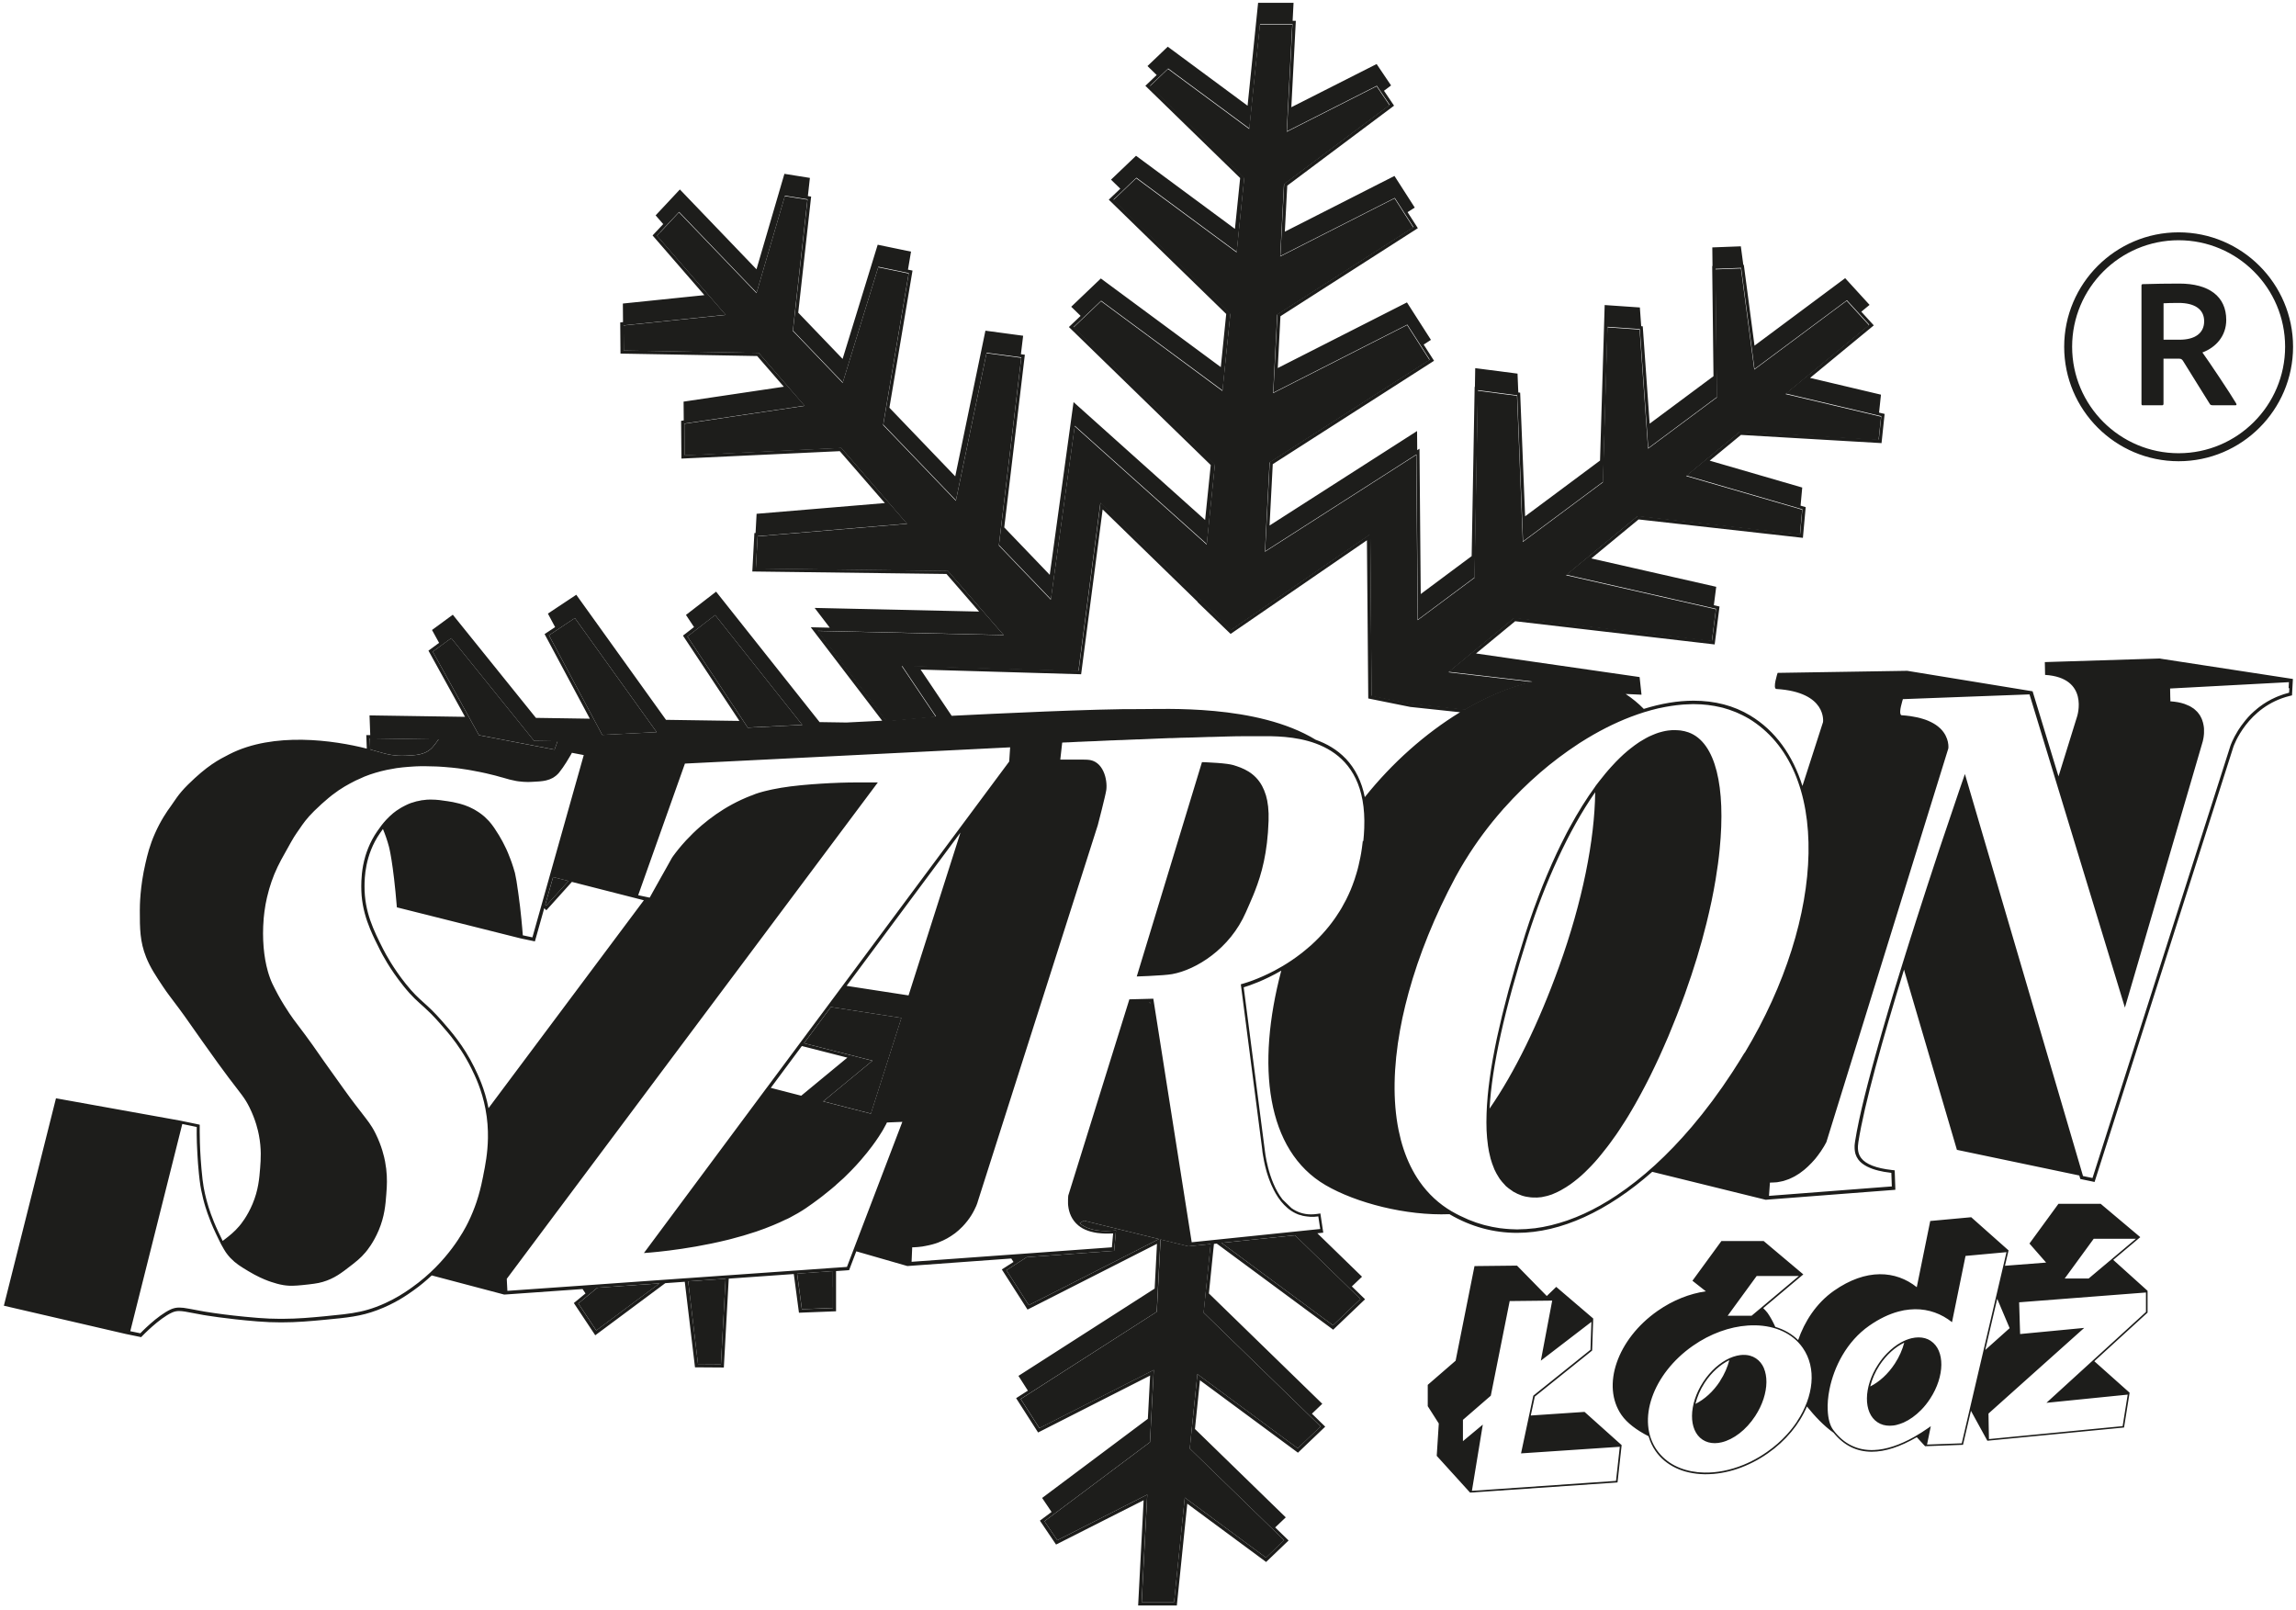
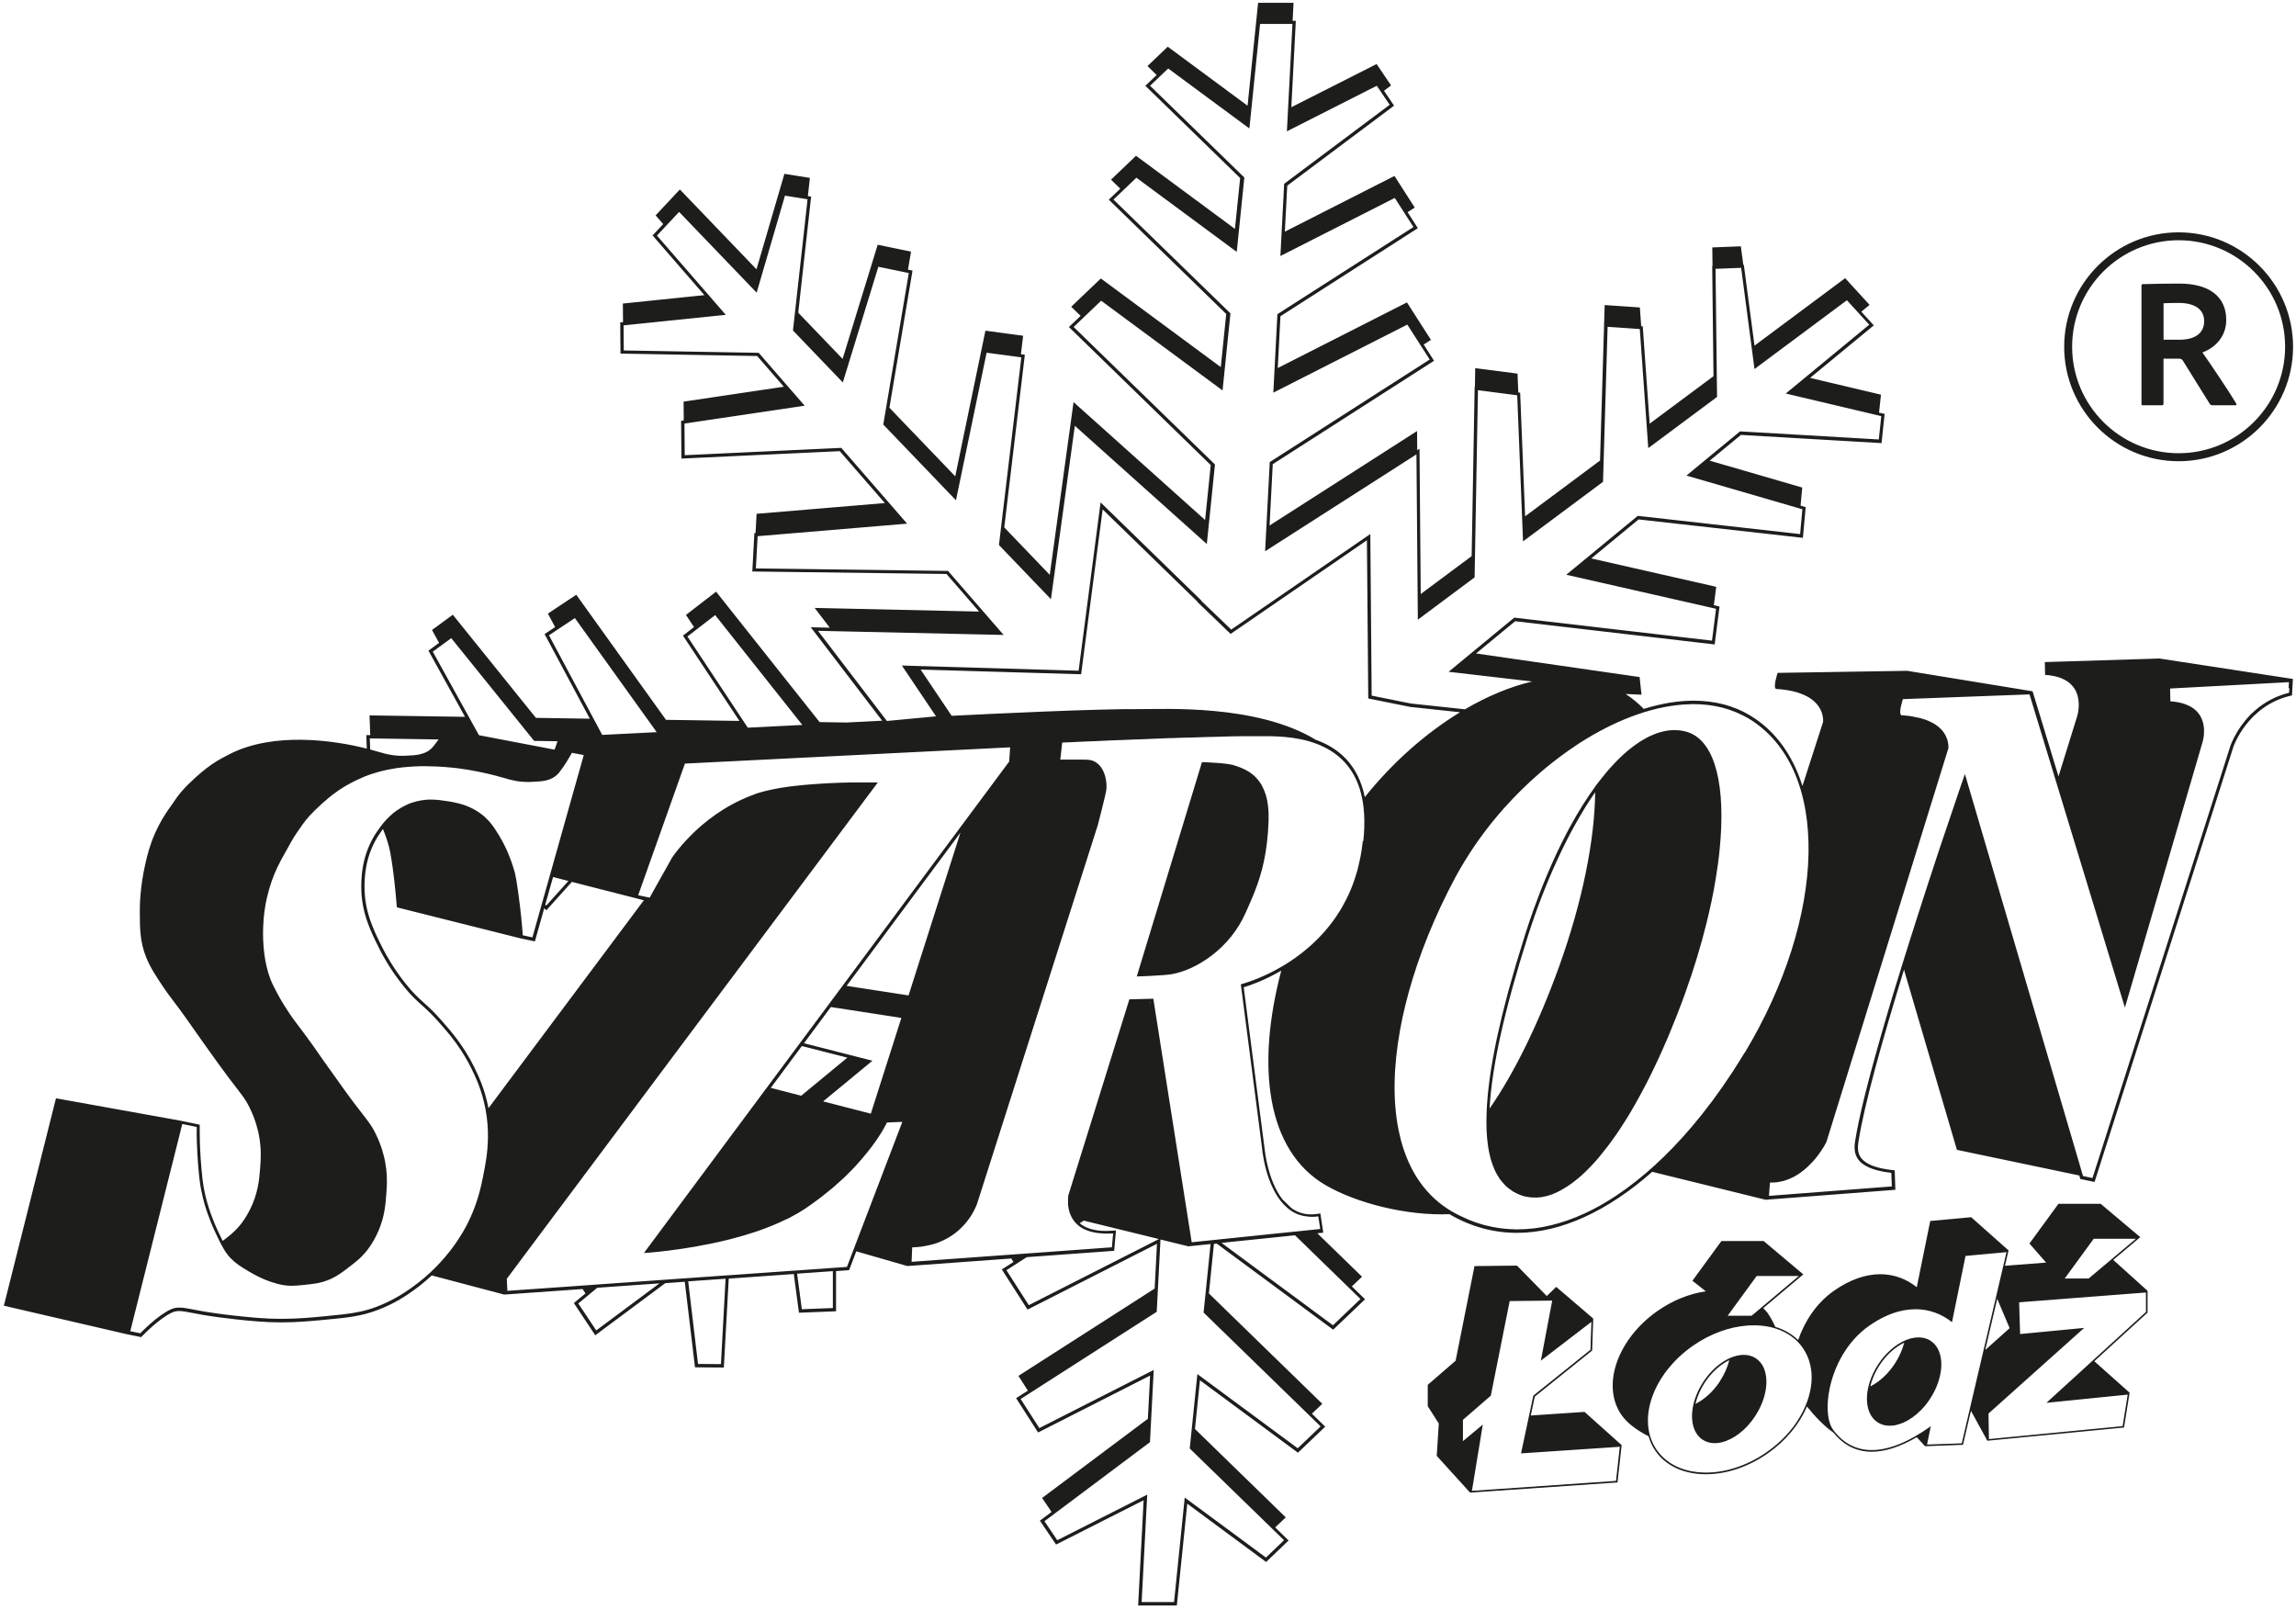
<svg xmlns="http://www.w3.org/2000/svg" width="445" height="312" viewBox="0 0 445 312" fill="none">
-   <path d="M341.88 265.17C341.54 264.38 341.02 263.72 340.32 263.26C339.97 263.03 339.6 262.86 339.2 262.75C338.6 262.58 337.96 262.55 337.29 262.63C336.85 262.69 336.39 262.79 335.93 262.95C335.7 263.03 335.47 263.12 335.24 263.22C333.39 264.05 331.54 265.65 330.11 267.83C327.26 272.19 327.21 277.2 329.99 279.03C330.69 279.49 331.49 279.7 332.36 279.7C332.79 279.7 333.24 279.64 333.69 279.53C335.96 278.99 338.41 277.17 340.19 274.44C340.9 273.35 341.44 272.22 341.8 271.11C341.98 270.55 342.12 270 342.21 269.46C342.4 268.38 342.41 267.35 342.24 266.44C342.16 265.98 342.03 265.55 341.86 265.15L341.88 265.17ZM333.37 267.68C332.04 269.72 330.33 271.23 328.6 272.09C328.93 270.75 329.51 269.35 330.38 268.01C331.72 265.96 333.45 264.44 335.17 263.61C334.82 264.95 334.23 266.34 333.36 267.67L333.37 267.68ZM296.69 274.32L297.47 270.67L308.58 261.75L308.79 255.54L301.62 249.41L299.79 251.18L294.02 245.29L285.78 245.38L282.12 263.72L276.72 268.4V272.53L278.86 275.89L278.46 282.16L284.92 289.28L313.24 287.33L313.5 287.31L314.3 280.08L307.11 273.64L296.69 274.34V274.32ZM313.21 287.01L285.28 288.94L287.39 276.1L283.54 279.31V275.18L287.14 272.06L288.94 270.5L292.6 252.16L300.84 252.07L298.64 263.71L308.44 256.19L308.26 261.6L297.18 270.49L294.8 281.68L313.94 280.4L313.21 287V287.01ZM422.25 89.39C434.48 89.39 444.43 79.44 444.43 67.21C444.43 54.98 434.48 45.03 422.25 45.03C410.02 45.03 400.07 54.98 400.07 67.21C400.07 79.44 410.02 89.39 422.25 89.39ZM422.25 46.56C433.63 46.56 442.89 55.82 442.89 67.2C442.89 78.58 433.63 87.84 422.25 87.84C410.87 87.84 401.61 78.58 401.61 67.2C401.61 55.82 410.87 46.56 422.25 46.56ZM415.34 78.55H419.03C419.21 78.55 419.32 78.48 419.32 78.26V69.52H422.4C422.79 69.52 422.97 69.7 423.22 70.13C424.8 72.64 427.3 76.75 428.34 78.36C428.45 78.47 428.56 78.54 428.84 78.54H433.31C433.53 78.54 433.49 78.36 433.38 78.15C432.34 76.36 428.05 69.95 426.86 68.31C429.47 67.34 431.48 65.12 431.48 62.01C431.48 57.43 428.11 54.96 422.39 54.96C419.63 54.96 418.13 55 415.3 55.07C415.08 55.07 415.05 55.21 415.05 55.39V78.27C415.05 78.48 415.12 78.56 415.34 78.56V78.55ZM419.32 58.78C419.89 58.74 421.04 58.71 422.26 58.71C425.3 58.71 427.2 59.89 427.2 62.26C427.2 64.63 425.34 65.84 422.44 65.84H419.33V58.79L419.32 58.78ZM418.72 127.62L396.32 128.32L396.37 130.8C405.02 131.35 402.58 138.84 402.58 138.84L398.97 150.47L394.09 134.44L393.95 133.98L369.65 130.01L344.53 130.41C344.53 130.41 343.51 133.48 344.29 133.53C354.18 134.14 353.33 139.95 353.33 139.95L349.34 152.33C347.47 146.39 344.11 141.62 339.21 138.67C336.05 136.76 332.35 135.8 328.23 135.8C325.15 135.8 321.9 136.36 318.59 137.39C317.53 136.31 316.36 135.35 315.08 134.5L318.15 134.64L317.78 131.22L286.08 126.65L293.66 120.4L332.33 124.9L333.27 117.55L332.17 117.3L332.63 113.73L308.42 108.23L317.58 100.67L349.43 104.24L349.97 98.29L348.98 98L349.3 94.49L331.37 89.28L337.42 84.29L364.67 85.88L365.27 80.22L364.19 79.97L364.56 76.49L350.82 73.24L363.17 63.06L360.75 60.41L362.35 59.09L357.62 53.91L340.05 66.99L337.98 51.33H337.88L337.4 47.74L331.87 47.95L331.91 51.56H331.85L332.1 72.91L319.73 82.11L318.39 63.24L318.09 63.22L317.83 59.59L311.01 59.12L310.11 89.26L295.59 100.07L294.63 76.11L294.27 76.06L294.12 72.41L285.92 71.35L285.86 74.97H285.81L285.23 107.78L275.36 115.13L275.12 86.97L274.68 87.25L274.65 83.54L246.06 101.85L246.68 89.96L277.68 70.09L277.94 69.92L275.93 66.78L277.34 65.87L272.69 58.61L247.65 71.33L248.17 61.29L274.54 44.39L274.8 44.22L272.81 41.12L274.2 40.23L270.27 34.1L249.02 44.9L249.49 35.98L269.95 20.66L270.19 20.48L268.24 17.59L269.61 16.56L266.81 12.41L250.28 20.78L251.15 4.04H250.53L250.71 0.55H243.84L241.8 20.49L226.33 9.05L222.4 12.8L224.18 14.54L221.99 16.63L240.36 34.51L239.35 44.36L220.18 30.19L215.33 34.82L217.13 36.57L214.9 38.7L237.66 60.85L236.61 71.15L213.36 53.97L207.62 59.45L209.44 61.22L207.17 63.38L234.66 90.13L233.57 100.78L208.07 77.93L203.46 111.41L194.64 102.22L198.63 68.75L197.87 68.65L198.3 65.07L190.99 64.09L185.14 92.32L172.38 79.02L176.81 52.74L176.86 52.44L175.98 52.26L176.57 48.77L170.11 47.43L163.31 69.56L154.71 60.6L157.21 38.1L156.58 38L156.97 34.48L152.03 33.69L146.62 52.19L131.77 36.72L127.07 41.74L128.54 43.43L126.48 45.63L136.52 57.2L120.72 58.83L120.75 62.43L120.21 62.49L120.26 68.53L146.75 69L151.92 74.95L132.49 77.84L132.52 81.48L132.01 81.56L132.07 88.88L162.76 87.44L171.5 97.5L146.64 99.58L146.44 103.3L146.21 103.32L145.81 110.76L183.44 111.24L189.77 118.53L157.89 117.82L160.82 121.65L157.14 121.57L170.98 139.68L164.06 140.03L158.85 139.95L138.79 114.67L132.95 119.18L134.51 121.53L132.37 123.19L143.31 139.72L129.08 139.51L111.69 115.27L106.19 118.92L107.59 121.54L105.55 122.89L114.32 139.29L103.87 139.13L87.76 119.14L83.73 122.1L85.1 124.59L83.04 126.1L90.13 138.93L71.62 138.65L71.76 142.47H70.99L71.09 145.09C64.73 143.47 53.06 141.78 44.47 146.17C42.27 147.29 40.16 148.4 36.44 152.06C34.48 153.99 33.83 155.27 33.08 156.28C32.38 157.22 31.14 159.03 30.03 161.54C29.01 163.84 28.57 165.68 28.2 167.29C27.12 171.92 27.1 175.59 27.1 176.46C27.1 179.96 27.11 182.48 28.32 185.51C29.12 187.52 30.22 189.16 31.62 191.26C32.59 192.72 32.93 193.06 34.67 195.42C36.44 197.81 36.45 197.94 39.19 201.78C41.82 205.47 43.14 207.32 44.32 208.87C46.75 212.08 47.41 212.73 48.35 214.62C49.56 217.06 50.02 219.14 50.18 220C50.69 222.65 50.55 224.7 50.42 226.36C50.26 228.42 50.07 230.66 48.95 233.33C47.93 235.76 46.68 237.27 46.39 237.61C45.42 238.75 44.55 239.43 43.58 240.18C43.43 240.29 43.3 240.4 43.16 240.5C42.91 239.99 42.64 239.43 42.32 238.76C41.09 236.17 40.44 234.07 40.16 233.05C39.94 232.26 39.49 230.63 39.26 228.62C38.61 222.93 38.71 218.54 38.71 218.5V217.98L38.21 217.87L35.41 217.29L34.82 217.17L10.85 212.86L0.75 253.06L24.43 258.55L25.07 258.68L27.02 259.08L27.36 259.15L27.6 258.9C27.6 258.9 30.83 255.53 33.33 254.39C33.8 254.18 34.21 254.09 34.71 254.09C35.38 254.09 36.22 254.25 37.49 254.5C38.07 254.61 38.72 254.74 39.49 254.87C39.53 254.87 43.66 255.6 49.87 256.1C51.43 256.23 52.94 256.29 54.49 256.29C57.61 256.29 60.25 256.04 62.8 255.8C67.37 255.37 69.88 255.13 73.09 253.93C76.58 252.63 78.93 250.96 80.19 250.06C81.49 249.14 82.62 248.17 83.68 247.19L97.72 250.9L98.35 250.86L112.91 249.83L113.48 250.68L111.22 252.54L115.37 258.79L128.94 248.69L132.72 248.42L134.7 265L140.29 265.04L141.24 247.81L153.85 246.92L154.85 254.42L162.04 254.14V246.35L164.17 246.2L164.57 246.17L164.71 245.8L165.96 242.52L175.86 245.37L176.56 245.32L196 243.91L196.43 244.58L194.17 246.03L199.15 253.81L224.24 241.06L223.79 249.74L197.39 266.66L199.22 269.52L197.2 270.81L196.94 270.98L201.2 277.63L222.91 266.6L222.47 274.98L201.98 290.32L203.81 293.03L201.79 294.54L201.55 294.72L204.68 299.35L221.65 290.76L220.59 311.15H228.09L230.11 291.43L245.18 302.57L245.39 302.73L249.75 298.56L247.15 296.03L249.2 294.08L231.6 276.95L232.57 267.51L251.35 281.39L251.56 281.55L256.85 276.5L254.27 273.99L256.28 272.07L234.3 250.68L235.28 241.08L235.82 241.02L258.18 257.55L258.39 257.71L264.57 251.81L262.01 249.32L263.98 247.44L255.32 239.02L255.82 238.97L256.47 238.9L256.37 238.25L256 235.8L255.91 235.18L255.29 235.27C254.88 235.33 254.48 235.36 254.09 235.36C252.6 235.36 251.35 234.89 250.3 234.14L248.56 232.45C245.71 228.79 245.14 222.96 245.13 222.87L241.05 191.35C242.19 191.01 245.02 190.04 248.33 188.12C243.46 206.54 245.39 222.97 256.91 229.69C262.82 233.14 272.52 235.66 280.94 235.32C280.96 235.33 280.99 235.35 281.01 235.37C285.07 237.74 289.45 238.94 294.03 238.94C302.52 238.94 311.59 234.73 320.23 227.11L342.22 232.53L342.94 232.47L366.75 230.64L367.35 230.59L367.33 229.99L367.24 227.36L367.22 226.82L366.68 226.76C363.64 226.42 361.63 225.64 360.72 224.44C359.97 223.46 360.04 222.28 360.18 221.36C361.31 214.03 364.98 201.06 368.95 188.18C368.98 188.09 369.03 187.91 369.03 187.91L369.19 188.51L379.28 222.85L403 227.82L403.09 228.14L403.2 228.5L403.57 228.58L405.41 228.96L405.96 229.08L406.13 228.54L432.87 144.73C432.89 144.66 435.55 136.91 443.78 134.88L444.23 134.77L444.25 134.31L444.36 132.28L444.4 131.59L418.69 127.65L418.72 127.62ZM158.44 122.26L161.32 122.32L194.52 123.06L183.84 110.76L183.75 110.65L146.5 110.17L146.84 103.92L175.81 101.49L163.16 86.92L163.06 86.8L132.71 88.22L132.66 82.09L144.31 80.36L155.96 78.63L152.67 74.85L147.15 68.49L147.06 68.38L120.9 67.92L120.86 63.06L140.67 61.02L137.29 57.13L127.33 45.66L128.96 43.91L131.62 41.07L146.65 56.72L152.14 37.92L156.52 38.62L154.14 60.01L153.69 64.05L163.35 74.12L166.48 63.93L170.24 51.7L176.14 52.92L171.84 78.44L171.22 82.12L171.19 82.28L185.28 96.96L188.25 82.66L191.22 68.36L194.62 68.81L197.81 69.24L197.95 69.26L193.63 105.48L193.61 105.63L199.11 111.36L203.69 116.13L208.32 82.52L233.9 105.44L235.48 90.02L234.76 89.32L208.09 63.37L213.42 58.28L236.95 75.67L238.48 60.73L215.81 38.68L217.59 36.98L220.25 34.44L239.7 48.82L241.17 34.4L240.45 33.7L222.9 16.62L226.41 13.27L242.15 24.9L244.22 4.64H250.5L249.42 25.45L266.85 16.62L267.74 17.94L269.34 20.31L249 35.54L248.89 35.62L248.16 49.62L270.33 38.36L272.3 41.43L273.95 44L247.71 60.81L247.58 60.9L246.79 76.1L272.76 62.91L277.1 69.68L246.23 89.47L246.1 89.55L245.2 106.84L274.53 88.06L274.8 120.1L280.3 116L285.8 111.9L286.45 75.62L294.06 76.61L295.19 104.92L310.69 93.38L311.58 63.34L317.82 63.77L319.46 86.85L332.79 76.93L332.5 52.1L337.46 51.91L340.05 71.52L357.96 58.19L362.29 62.93L346.11 76.27L364.15 80.54L364.62 80.65L364.14 85.17L337.36 83.61H337.24L326.86 92.17L348.95 98.59L349.33 98.7L348.89 103.51L317.54 99.99H317.41L303.57 111.39L332.6 117.99L331.81 124.16L293.62 119.72L293.49 119.7L285.27 126.48L280.76 130.2L296.97 132.08C292.69 133.08 288.27 134.93 283.93 137.47L273.47 136.35L265.85 134.82L265.59 103.49L265.18 103.78L238.63 122.02L232.82 116.44V116.37L213.31 97.37L209.05 129.99L174.8 128.99L181.42 138.84H181.35L171.89 139.73L158.49 122.2L158.44 122.26ZM133.23 123.36L134.88 122.09L138.61 119.21L155.5 140.5L144.93 141.03L144.1 139.77L133.24 123.37L133.23 123.36ZM106.4 123.12L108.32 121.85L111.42 119.79L127.28 141.9L116.72 142.43L115.61 140.35L106.4 123.13V123.12ZM83.88 126.3L87.46 123.68L103.52 143.59L108.06 143.66L107.48 145.29L92.83 142.49L90.88 138.96L83.88 126.3ZM71.81 143.11L84.14 143.3H85.01C84.69 143.75 84.35 144.21 83.99 144.65C82.59 146.39 80.43 146.37 78.76 146.46C76.61 146.57 75.22 146.28 72.91 145.59C72.55 145.48 72.17 145.37 71.75 145.26L71.67 143.11H71.81ZM93.66 227.86C93.44 228.95 93.17 230.28 92.72 231.8C92.61 232.18 92.49 232.57 92.35 232.98C91.94 234.19 91.42 235.51 90.73 236.91C90.73 236.91 90.73 236.93 90.72 236.93C90 238.39 86.81 244.57 79.87 249.5C79.7 249.62 79.52 249.75 79.32 249.89C78.23 250.65 76.69 251.64 74.67 252.56C74.12 252.81 73.54 253.06 72.91 253.29C70.8 254.08 68.99 254.44 66.56 254.73C65.46 254.86 64.23 254.98 62.78 255.12C60.34 255.35 57.78 255.59 54.82 255.6C54.72 255.6 54.63 255.6 54.53 255.6C54.42 255.6 54.31 255.6 54.2 255.6C52.88 255.6 51.48 255.54 49.97 255.42C46.46 255.14 43.63 254.79 41.83 254.53C41.63 254.5 41.44 254.47 41.27 254.45C40.22 254.3 39.65 254.2 39.65 254.2C39.21 254.12 38.82 254.05 38.45 253.98C38.28 253.95 38.13 253.92 37.97 253.89C37.61 253.82 37.3 253.76 37 253.71C36.84 253.68 36.69 253.65 36.55 253.63C36.28 253.58 36.05 253.55 35.82 253.51C35.74 253.5 35.65 253.48 35.57 253.47C35.29 253.44 35.04 253.42 34.8 253.42C34.75 253.42 34.7 253.42 34.65 253.42C34.44 253.42 34.24 253.45 34.04 253.48C34.02 253.48 33.99 253.48 33.97 253.49C33.93 253.49 33.88 253.51 33.84 253.52C33.6 253.58 33.37 253.65 33.12 253.76C32.46 254.06 31.76 254.5 31.08 254.99C30.4 255.48 29.74 256.02 29.17 256.53C28.02 257.54 27.2 258.4 27.2 258.4L25.25 258L35.33 217.84L37.79 218.35L38.13 218.42C38.13 218.42 38.07 220.5 38.26 223.69C38.29 224.27 38.33 224.89 38.38 225.53C38.43 226.18 38.49 226.85 38.56 227.56C38.6 227.91 38.63 228.27 38.68 228.63C38.85 230.14 39.15 231.43 39.38 232.36C39.46 232.67 39.53 232.93 39.59 233.16C39.75 233.72 40.39 236.02 41.79 238.97C41.98 239.37 42.14 239.7 42.3 240.04C42.7 240.87 43.05 241.54 43.4 242.12C43.45 242.2 43.5 242.28 43.55 242.36C43.62 242.47 43.68 242.58 43.75 242.68C43.82 242.79 43.9 242.9 43.98 243C44.19 243.27 44.4 243.54 44.65 243.8C44.91 244.07 45.17 244.31 45.43 244.54C45.96 244.99 46.5 245.36 47.13 245.75C47.44 245.95 47.77 246.15 48.13 246.36C49.78 247.36 51.18 247.95 51.96 248.24C52.09 248.29 52.2 248.33 52.3 248.36C52.39 248.39 52.47 248.42 52.53 248.44C53.24 248.67 54.01 248.92 54.95 249.07C55.26 249.12 55.6 249.16 55.95 249.18C56.03 249.18 56.17 249.18 56.33 249.19C56.43 249.19 56.54 249.19 56.67 249.19H56.69C56.69 249.19 56.72 249.19 56.75 249.19C56.92 249.19 57.14 249.17 57.38 249.16C57.45 249.16 57.51 249.16 57.59 249.15C57.86 249.13 58.16 249.11 58.53 249.07C59.02 249.02 59.45 248.97 59.84 248.93C60.61 248.84 61.21 248.76 61.75 248.65C62.02 248.59 62.29 248.53 62.55 248.45C63.1 248.29 63.61 248.1 64.09 247.88C64.57 247.66 65.02 247.42 65.45 247.15C66.32 246.61 67.14 245.97 68.04 245.27C68.28 245.08 68.52 244.9 68.75 244.71C69.22 244.34 69.67 243.95 70.14 243.48C70.37 243.24 70.61 242.99 70.85 242.7C71.14 242.36 72.39 240.85 73.41 238.42C74.53 235.75 74.72 233.51 74.87 231.45C74.9 231.04 74.93 230.6 74.96 230.13C75.03 228.73 75.01 227.08 74.63 225.09C74.46 224.23 74.01 222.15 72.8 219.71C72.57 219.24 72.35 218.84 72.12 218.47C71.43 217.34 70.6 216.37 68.77 213.97C68.48 213.58 68.17 213.17 67.84 212.73C67.51 212.28 67.15 211.79 66.75 211.23C66.15 210.39 65.44 209.4 64.57 208.18C64.28 207.77 63.97 207.34 63.64 206.88C63.3 206.4 63 205.98 62.73 205.6C62.46 205.22 62.23 204.9 62.03 204.6C60.79 202.83 60.45 202.31 59.12 200.52C58.47 199.64 58.01 199.04 57.64 198.55C57.03 197.75 56.67 197.27 56.06 196.36C55.71 195.84 55.39 195.34 55.09 194.85C54.65 194.15 54.26 193.47 53.89 192.8C53.67 192.39 53.45 191.98 53.24 191.56C53.08 191.24 52.92 190.93 52.77 190.61C52.61 190.26 52.45 189.88 52.31 189.49C52.31 189.49 52.31 189.49 52.31 189.48C52.16 189.08 52.03 188.66 51.9 188.21C51.9 188.21 51.9 188.21 51.9 188.2C51.52 186.87 51.25 185.34 51.1 183.67C51.1 183.63 51.1 183.58 51.09 183.54C50.95 181.84 50.94 180.02 51.1 178.13C51.1 178.1 51.1 178.08 51.1 178.05C51.1 178.05 51.1 178.05 51.1 178.04C51.18 177.15 51.3 176.24 51.46 175.33C51.46 175.29 51.47 175.25 51.48 175.21C51.64 174.35 51.84 173.5 52.08 172.64C52.12 172.48 52.17 172.32 52.21 172.17C52.47 171.29 52.77 170.42 53.12 169.55C53.16 169.45 53.21 169.35 53.25 169.24C53.25 169.23 53.26 169.22 53.27 169.2C53.44 168.8 53.61 168.4 53.8 168.01C54.01 167.56 54.24 167.11 54.48 166.67C54.71 166.26 54.93 165.86 55.14 165.48C55.59 164.66 56 163.93 56.36 163.29C56.4 163.22 56.44 163.15 56.48 163.08C56.64 162.8 56.8 162.54 56.94 162.3V162.29C57.16 161.94 57.35 161.64 57.52 161.41C57.71 161.16 57.89 160.89 58.09 160.59C58.39 160.15 58.72 159.66 59.16 159.1C59.6 158.54 60.15 157.91 60.89 157.18C61.94 156.15 62.85 155.34 63.68 154.65C63.91 154.46 64.14 154.27 64.36 154.1C66.14 152.72 67.52 152 68.93 151.28C69.2 151.14 69.48 151.03 69.76 150.91C70.05 150.78 70.34 150.63 70.64 150.51C72.03 149.95 73.49 149.53 74.97 149.21C75 149.21 75.04 149.2 75.07 149.19C75.07 149.19 75.07 149.19 75.08 149.19C75.66 149.07 76.25 148.96 76.84 148.87C77.25 148.81 77.66 148.76 78.07 148.72C78.07 148.72 78.07 148.72 78.08 148.72C78.41 148.68 78.74 148.65 79.07 148.63C79.46 148.6 79.85 148.57 80.24 148.55C80.24 148.55 80.26 148.55 80.27 148.55C80.38 148.55 80.48 148.53 80.59 148.53C81.21 148.5 81.83 148.49 82.45 148.5C83.16 148.5 83.86 148.52 84.56 148.55C84.69 148.55 84.81 148.57 84.94 148.57C84.96 148.57 84.98 148.57 85.01 148.57C85.79 148.61 86.55 148.68 87.3 148.75C87.32 148.75 87.33 148.75 87.35 148.75C87.35 148.75 87.35 148.75 87.36 148.75H87.38C87.81 148.79 88.24 148.84 88.66 148.89C88.76 148.9 88.86 148.92 88.96 148.93C88.96 148.93 88.96 148.93 88.97 148.93C89.5 149 90.02 149.07 90.52 149.16C90.58 149.17 90.64 149.18 90.71 149.19C90.9 149.22 91.09 149.25 91.28 149.29C91.77 149.38 92.24 149.46 92.7 149.56C92.8 149.58 92.91 149.6 93.01 149.62C93.01 149.62 93.01 149.62 93.02 149.62C93.46 149.71 93.87 149.8 94.28 149.89C94.3 149.89 94.33 149.9 94.35 149.91C94.77 150.01 95.17 150.1 95.55 150.2C95.56 150.2 95.58 150.2 95.59 150.21C95.74 150.25 95.9 150.29 96.04 150.32C96.47 150.44 96.88 150.55 97.25 150.66C97.25 150.66 97.27 150.66 97.28 150.66C97.51 150.73 97.7 150.78 97.91 150.84C98.2 150.92 98.5 151.01 98.76 151.08C98.9 151.11 99.03 151.14 99.16 151.17C99.48 151.25 99.79 151.31 100.09 151.37C100.25 151.4 100.41 151.42 100.57 151.44C100.6 151.44 100.64 151.44 100.67 151.45C100.71 151.45 100.76 151.45 100.8 151.46C100.99 151.48 101.19 151.51 101.39 151.52C101.46 151.52 101.53 151.52 101.61 151.53H101.6C102.08 151.57 102.58 151.57 103.14 151.53C103.57 151.51 104.02 151.49 104.49 151.45C104.68 151.43 104.87 151.41 105.07 151.39C105.14 151.39 105.21 151.37 105.28 151.36C105.43 151.34 105.57 151.31 105.72 151.28C105.79 151.26 105.86 151.25 105.93 151.23C106.12 151.18 106.3 151.13 106.48 151.06C106.5 151.06 106.52 151.05 106.54 151.04C106.74 150.96 106.93 150.87 107.12 150.77C107.18 150.74 107.23 150.7 107.29 150.67C107.43 150.58 107.57 150.49 107.7 150.38C107.75 150.34 107.81 150.3 107.86 150.25C108.03 150.1 108.2 149.93 108.36 149.74C108.85 149.13 109.34 148.41 109.75 147.76C110.39 146.75 110.85 145.9 110.85 145.9L113.14 146.34L112.35 149.16L111.39 152.55L111.08 153.65L103.19 181.67L102.26 181.47L101.33 181.27C101.29 180.73 101.24 180.21 101.2 179.71C101.16 179.24 101.11 178.79 101.07 178.35C101.07 178.33 101.07 178.31 101.07 178.29C100.98 177.37 100.89 176.54 100.8 175.77C100.78 175.56 100.75 175.34 100.72 175.14C100.72 175.07 100.7 175 100.69 174.93C100.66 174.69 100.63 174.45 100.6 174.23C100.6 174.2 100.6 174.16 100.59 174.13C100.57 173.95 100.54 173.76 100.52 173.59C100.47 173.25 100.43 172.93 100.39 172.64C100.39 172.58 100.37 172.53 100.36 172.47C100.32 172.21 100.28 171.96 100.25 171.73C100.25 171.73 100.25 171.72 100.25 171.71C100.25 171.66 100.23 171.61 100.23 171.56C100.2 171.36 100.17 171.17 100.14 170.99C100.14 170.96 100.14 170.94 100.13 170.91C100.13 170.9 100.13 170.88 100.13 170.87C100.02 170.22 99.93 169.78 99.87 169.52C99.87 169.49 99.86 169.46 99.85 169.43C99.84 169.38 99.83 169.33 99.82 169.3C99.82 169.3 99.82 169.29 99.82 169.28V169.26C99.82 169.24 99.81 169.21 99.81 169.21C99.6 168.45 99.38 167.76 99.15 167.1C99.07 166.87 98.99 166.65 98.9 166.43C98.75 166.03 98.6 165.65 98.45 165.29C98.35 165.05 98.24 164.8 98.14 164.58C98.01 164.29 97.88 164.03 97.74 163.77C97.62 163.54 97.51 163.3 97.39 163.08C97.16 162.65 96.92 162.24 96.7 161.87C96.41 161.4 96.15 160.99 95.88 160.59C95.81 160.49 95.75 160.4 95.68 160.3C95.39 159.89 95.1 159.5 94.76 159.13C94.63 158.98 94.47 158.84 94.32 158.69C94.18 158.55 94.05 158.41 93.89 158.27C93.6 158.02 93.31 157.79 93.01 157.58C92.92 157.52 92.83 157.46 92.75 157.4C92.53 157.25 92.31 157.12 92.09 156.99C92 156.94 91.92 156.89 91.83 156.84C91.54 156.68 91.25 156.54 90.96 156.41C90.94 156.41 90.92 156.4 90.91 156.39C90.64 156.27 90.37 156.17 90.1 156.07C90.01 156.04 89.92 156.01 89.83 155.98C89.63 155.91 89.44 155.85 89.24 155.8C89.15 155.78 89.07 155.75 88.98 155.73C88.13 155.5 87.36 155.37 86.74 155.28C86.27 155.21 85.74 155.13 85.16 155.06C84.68 155.01 84.17 154.97 83.62 154.97C83.57 154.97 83.52 154.97 83.47 154.97C83.39 154.97 83.31 154.97 83.22 154.97H83.2C83.03 154.97 82.87 154.97 82.7 154.99C82.65 154.99 82.59 155 82.54 155.01C82.37 155.02 82.2 155.05 82.03 155.07C81.93 155.08 81.83 155.09 81.73 155.1C81.59 155.12 81.45 155.16 81.31 155.19C81.23 155.21 81.15 155.22 81.07 155.24C80.95 155.27 80.84 155.28 80.71 155.31C80.43 155.38 80.15 155.47 79.86 155.57C79.79 155.59 79.72 155.61 79.65 155.63C79.29 155.76 78.96 155.91 78.63 156.07C78.39 156.19 78.15 156.31 77.92 156.44C77.79 156.51 77.67 156.58 77.55 156.66C77.05 156.96 76.59 157.28 76.18 157.62C76.13 157.66 76.1 157.69 76.06 157.73C75.67 158.06 75.33 158.38 75.02 158.71C75.02 158.71 75 158.73 74.99 158.74C74.93 158.8 74.87 158.86 74.82 158.92C74.49 159.28 74.2 159.62 73.95 159.95C73.64 160.36 73.37 160.73 73.17 161.03C73.17 161.04 73.15 161.06 73.14 161.07C72.76 161.61 72.43 162.16 72.14 162.7C71.56 163.78 71.14 164.86 70.83 165.87C70.07 168.41 70.03 170.6 70.02 171.71C70.02 172.36 70.04 172.98 70.09 173.59C70.3 176.02 70.94 178.13 71.74 180.07C72.34 181.52 73.02 182.87 73.68 184.18C74.04 184.89 75.51 187.74 78.14 191.03C79.93 193.27 80.93 194.05 82.26 195.26C82.66 195.62 83.08 196.02 83.57 196.51C84.05 197 84.6 197.58 85.23 198.3C85.69 198.82 86.17 199.38 86.68 199.98C86.93 200.28 87.19 200.6 87.45 200.92C88.74 202.56 90.1 204.53 91.34 207.03C92.08 208.52 93.38 211.19 94.09 214.92C94.48 216.96 94.6 218.86 94.57 220.59C94.52 223.47 94.05 225.91 93.66 227.82V227.86ZM110.17 170.74L105.87 175.51L105.68 175.33L107.19 169.98L110.17 170.74ZM94.68 214.78C93.95 210.96 92.61 208.26 91.9 206.8C89.85 202.65 87.45 199.92 85.7 197.92C84.08 196.07 83.02 195.12 82.08 194.28C81.03 193.33 80.12 192.52 78.64 190.67C76.23 187.65 74.77 184.95 74.25 183.93C72.44 180.34 70.62 176.73 70.65 171.75C70.66 170.26 70.69 165.73 73.65 161.47C73.81 161.24 74 160.97 74.22 160.67C74.64 161.69 75.04 162.8 75.39 164.11C75.39 164.11 76.21 167.1 76.92 175.85L100.79 181.84L101.24 181.94L103.1 182.33L103.67 182.45L103.83 181.89L105.48 176.02L105.89 176.42L110.84 170.92L124.79 174.48L94.67 214.79L94.68 214.78ZM115.56 257.85L112.08 252.62L113.85 251.16L115.76 249.58L127.81 248.73L115.56 257.85ZM139.95 260.29L139.73 264.38L135.29 264.35L133.38 248.34L140.63 247.83L139.95 260.29ZM155.41 253.74L154.49 246.85L161.42 246.36V249.45V253.51L155.41 253.74ZM174.89 217.42L174 219.75L164.15 245.54L162.05 245.69L161.43 245.73L154.42 246.23L153.8 246.27L141.31 247.15L140.68 247.19L133.32 247.71L132.7 247.75L129.92 247.95L128.76 248.03L116.61 248.89L112.55 249.18L98.34 250.18L98.27 248.88L98.22 247.85L107.93 234.85L108.66 233.88L111.62 229.92L114.76 225.72L123.29 214.31L124.12 213.2L125.24 211.7L128.22 207.71L141.18 190.38L143.09 187.83L166.74 156.19L167.19 155.59L170.14 151.64C170.14 151.64 170.08 151.64 169.98 151.64C169.95 151.64 169.92 151.64 169.88 151.64C169.78 151.64 169.65 151.64 169.48 151.64C169.43 151.64 169.36 151.64 169.3 151.64C169.12 151.64 168.93 151.64 168.7 151.64C168.61 151.64 168.51 151.64 168.41 151.64H168.39C168.18 151.64 167.95 151.64 167.7 151.64H167.63C167.53 151.64 167.44 151.64 167.34 151.64C167.03 151.64 166.69 151.64 166.34 151.64C166.24 151.64 166.15 151.64 166.05 151.64C165.6 151.64 165.13 151.65 164.64 151.66C164.54 151.66 164.44 151.66 164.35 151.66C163.97 151.66 163.59 151.68 163.19 151.69C163.16 151.69 163.13 151.69 163.1 151.69C162.93 151.69 162.77 151.7 162.6 151.71C162.21 151.72 161.82 151.74 161.42 151.76C161.24 151.76 161.06 151.78 160.88 151.78C160.78 151.78 160.67 151.79 160.56 151.8C160.09 151.82 159.62 151.85 159.13 151.88C159.13 151.88 159.12 151.88 159.11 151.88C158.79 151.9 158.47 151.92 158.15 151.95C157.89 151.97 157.63 151.98 157.37 152C157.18 152.01 156.99 152.03 156.8 152.05C156.45 152.08 156.1 152.11 155.75 152.14C155.68 152.14 155.61 152.15 155.55 152.16C155.34 152.18 155.14 152.2 154.93 152.22C154.48 152.27 154.04 152.32 153.6 152.37C153.45 152.39 153.3 152.4 153.15 152.42C152.9 152.45 152.66 152.49 152.42 152.53C152.09 152.58 151.76 152.62 151.45 152.67C151.32 152.69 151.2 152.72 151.07 152.74C150.65 152.81 150.23 152.89 149.83 152.97C149.65 153.01 149.48 153.04 149.31 153.08C148.95 153.16 148.59 153.24 148.25 153.33C148.1 153.37 147.94 153.41 147.79 153.45C147.32 153.58 146.87 153.71 146.45 153.86C146.16 153.96 145.89 154.09 145.61 154.2H145.57C142.98 155.2 140.71 156.47 138.77 157.82C137.79 158.51 136.88 159.21 136.06 159.91C136.02 159.95 135.97 159.99 135.93 160.02C134.78 161.01 133.81 161.97 133 162.84C133 162.84 132.99 162.85 132.98 162.86C132.39 163.5 131.89 164.09 131.48 164.59C131.46 164.62 131.44 164.64 131.42 164.67C131.3 164.82 131.19 164.96 131.08 165.1C131.05 165.14 131.03 165.17 131 165.2C130.83 165.42 130.7 165.6 130.58 165.76C130.55 165.8 130.52 165.85 130.49 165.88C130.45 165.94 130.41 165.99 130.38 166.04C130.34 166.1 130.3 166.16 130.27 166.2C130.27 166.21 130.25 166.23 130.24 166.25C130.21 166.29 130.19 166.33 130.19 166.33L129.03 168.41L128.05 170.15L127.11 171.83L126.78 172.42L125.92 173.97L125.06 173.79L123.69 173.5L132.75 147.99L139.77 147.64L195.78 144.84L195.6 147.59L191.03 153.74L163.36 190.98L160.31 195.08L157.02 199.5L151.43 207.02L148.71 210.68L148.69 210.7L124.8 242.85C124.8 242.85 132.5 242.4 141.02 240.3C141.23 240.25 141.44 240.2 141.65 240.14C143.29 239.72 144.94 239.24 146.58 238.69C147.69 238.32 148.77 237.9 149.84 237.46C150.73 237.1 151.59 236.7 152.43 236.29V236.31C152.63 236.21 152.83 236.12 153.02 236.02C153.55 235.74 154.07 235.46 154.58 235.16C154.62 235.14 154.66 235.11 154.7 235.09C155.21 234.79 155.7 234.49 156.17 234.17C157.06 233.57 157.88 232.97 158.68 232.37C158.91 232.2 159.12 232.03 159.35 231.86C159.93 231.41 160.49 230.96 161.02 230.52C161.34 230.25 161.68 229.98 161.98 229.71V229.69C162.47 229.26 162.96 228.83 163.41 228.41C163.44 228.38 163.47 228.35 163.5 228.33C163.65 228.19 163.79 228.05 163.93 227.91C163.93 227.91 163.97 227.87 163.99 227.85C164.64 227.22 165.24 226.61 165.79 226.01C165.87 225.93 165.95 225.84 166.02 225.76C166.28 225.47 166.54 225.19 166.78 224.91C166.84 224.84 166.89 224.78 166.95 224.71C167.73 223.81 168.41 222.96 168.99 222.18C169.01 222.15 169.03 222.13 169.05 222.1C169.24 221.84 169.43 221.58 169.6 221.34C169.6 221.34 169.61 221.32 169.62 221.32C170.14 220.58 170.56 219.94 170.89 219.39C170.91 219.35 170.93 219.32 170.96 219.28C171.06 219.12 171.15 218.96 171.23 218.82C171.25 218.79 171.26 218.77 171.27 218.74C171.41 218.49 171.53 218.28 171.62 218.1C171.64 218.07 171.66 218.03 171.68 218C171.72 217.93 171.74 217.87 171.77 217.82C171.79 217.77 171.82 217.73 171.83 217.69C171.84 217.66 171.86 217.63 171.87 217.62C171.89 217.59 171.9 217.55 171.9 217.55L173.35 217.49L174.83 217.43L174.89 217.42ZM169.09 205.58L164.83 204.49L155.82 202.19L161.03 195.17L174.7 197.28L168.78 215.84L159.54 213.46L169.09 205.58ZM155.29 212.36L149.39 210.84L155.41 202.73L164.23 204.98L155.29 212.36ZM164.08 191.07L186.15 161.37L176.09 192.92L164.08 191.07ZM199.4 252.95L195.06 246.18L199 243.65L215.41 242.46L215.94 242.42L215.99 241.89L216.23 239.2L216.3 238.47L215.57 238.52C215.14 238.55 214.73 238.57 214.34 238.57C212.1 238.57 210.42 238.05 209.26 237.08L210.05 236.57L224.62 240.14L199.4 252.95ZM222.78 194.31H222.89L222.92 194.48L222.78 194.31ZM233.29 254.4L255.96 276.45L251.52 280.69L232.07 266.31L231.04 276.35L230.59 280.73L246.72 296.42L248.87 298.51L245.36 301.87L229.62 290.24L227.55 310.49H221.27L222.35 289.68L221.75 289.98L204.92 298.51L202.43 294.83L222.76 279.6L222.88 279.51L223.61 265.51L223.01 265.82L201.44 276.78L197.82 271.14L199.57 270.02L203.67 267.39L224.05 254.33L224.19 254.24L224.92 240.23L230.32 241.55L230.91 241.49L234.63 241.11L233.27 254.41L233.29 254.4ZM263.68 251.76L258.35 256.85L236.75 240.88L250.99 239.41L263.68 251.76ZM264.14 162.94C264.13 163.05 264.11 163.15 264.1 163.25C264.02 163.98 263.92 164.7 263.8 165.4C263.75 165.67 263.7 165.93 263.65 166.2C263.56 166.68 263.45 167.15 263.34 167.61C263.34 167.61 263.34 167.62 263.34 167.63C263.27 167.9 263.21 168.17 263.14 168.44C262.99 169 262.83 169.54 262.65 170.07V170.09C262.6 170.24 262.56 170.38 262.51 170.52C262.28 171.19 262.04 171.83 261.78 172.46C261.52 173.09 261.23 173.69 260.94 174.28C260.9 174.37 260.85 174.45 260.81 174.53C260.55 175.03 260.29 175.51 260.02 175.98C259.9 176.18 259.78 176.37 259.66 176.57C259.44 176.92 259.22 177.26 258.99 177.6C258.87 177.78 258.75 177.96 258.62 178.14C258.28 178.62 257.93 179.08 257.57 179.53C257.57 179.53 257.56 179.54 257.55 179.55C257.55 179.55 257.53 179.57 257.53 179.58C256.7 180.61 255.84 181.54 254.95 182.4C254.94 182.41 254.93 182.42 254.91 182.44C254.6 182.74 254.28 183.04 253.97 183.32C253.97 183.32 253.97 183.32 253.96 183.32C253.9 183.38 253.83 183.43 253.77 183.48C252.62 184.49 251.46 185.37 250.32 186.14C250.31 186.14 250.3 186.16 250.29 186.16C249.15 186.93 248.04 187.58 247 188.13C245.4 188.97 243.98 189.57 242.87 189.99C242.14 190.26 241.54 190.46 241.13 190.58C240.93 190.64 240.79 190.68 240.68 190.71C240.66 190.71 240.65 190.71 240.64 190.72C240.55 190.74 240.49 190.76 240.49 190.76L244.64 222.79C244.64 222.79 244.64 222.8 244.64 222.81C244.64 222.82 244.64 222.86 244.65 222.94C244.65 222.96 244.65 223.01 244.66 223.04C244.67 223.13 244.68 223.23 244.7 223.37C244.7 223.44 244.72 223.53 244.74 223.61C244.76 223.74 244.78 223.87 244.81 224.03C244.83 224.14 244.86 224.27 244.88 224.4C244.91 224.56 244.94 224.73 244.97 224.91C245 225.05 245.03 225.2 245.06 225.35C245.1 225.54 245.14 225.73 245.19 225.94C245.23 226.1 245.28 226.28 245.32 226.45C245.37 226.66 245.43 226.87 245.49 227.09C245.54 227.27 245.6 227.46 245.66 227.64C245.73 227.86 245.8 228.08 245.88 228.3C245.95 228.49 246.02 228.69 246.1 228.88C246.18 229.1 246.27 229.33 246.37 229.55C246.45 229.75 246.54 229.94 246.64 230.13C246.7 230.26 246.76 230.38 246.83 230.51L246.8 230.48C247.9 232.68 249.54 234.7 251.95 235.49L251.91 235.45C252.1 235.52 252.29 235.58 252.5 235.63C252.76 235.69 253.03 235.72 253.31 235.76C253.54 235.79 253.77 235.82 254.01 235.83C254.49 235.84 254.98 235.83 255.51 235.75L255.88 238.19L230.97 240.76L226.49 212.35L226.02 209.37L225.29 204.72L223.53 193.56L221.21 193.62L218.89 193.68L207.05 231.7V231.71C207.05 231.71 207.05 231.74 207.04 231.78C207.04 231.78 207.04 231.81 207.04 231.82C207.04 231.87 207.03 231.93 207.02 231.99C207.02 232 207.02 232.01 207.02 232.02C207.02 232.05 207.02 232.1 207.02 232.14C207.02 232.22 207.01 232.3 207 232.4C207 232.46 207 232.53 207 232.6C207 232.64 207 232.69 207 232.74C207 232.8 207 232.84 207 232.9C207 232.98 207 233.06 207 233.14C207 233.18 207 233.22 207 233.26C207 233.33 207 233.4 207.01 233.48C207.01 233.57 207.03 233.66 207.04 233.75C207.18 234.94 207.67 236.42 209.02 237.52C209.13 237.61 209.25 237.69 209.37 237.78C209.52 237.88 209.67 237.98 209.83 238.07C209.97 238.15 210.11 238.22 210.27 238.29C210.32 238.31 210.38 238.33 210.44 238.36C210.57 238.41 210.7 238.47 210.84 238.52C211.01 238.58 211.18 238.64 211.37 238.69C211.59 238.75 211.82 238.8 212.05 238.85C212.25 238.89 212.45 238.93 212.67 238.96C212.93 239 213.2 239.02 213.48 239.04C213.72 239.06 213.95 239.07 214.2 239.08C214.69 239.08 215.19 239.08 215.74 239.05L215.5 241.74L200.24 242.85L195.78 243.17L176.68 244.55L176.8 241.74C176.8 241.74 176.97 241.74 177.06 241.74C177.07 241.74 177.09 241.74 177.1 241.74C177.68 241.72 178.22 241.66 178.75 241.59C178.98 241.56 179.19 241.51 179.4 241.47C180.33 241.3 181.2 241.07 181.97 240.77H181.94C183.12 240.32 184.12 239.74 184.98 239.1C185.02 239.07 185.07 239.04 185.11 239.01C185.36 238.82 185.6 238.62 185.82 238.42C186.08 238.19 186.32 237.96 186.55 237.72C187.25 236.99 187.81 236.25 188.24 235.57C188.47 235.2 188.66 234.86 188.82 234.54C188.97 234.24 189.11 233.95 189.21 233.72C189.22 233.69 189.23 233.67 189.24 233.64C189.29 233.53 189.33 233.42 189.36 233.33C189.37 233.3 189.38 233.27 189.39 233.24C189.42 233.17 189.44 233.1 189.46 233.05C189.46 233.04 189.46 233.02 189.47 233.01C189.48 232.97 189.49 232.93 189.49 232.93L201.03 196.73L201.76 194.45L206.91 178.3L210.07 168.39L212.77 159.92C212.77 159.92 214.28 154.14 214.42 153.09C214.67 151.15 213.87 147.36 210.74 147.24C210.54 147.24 210.27 147.23 209.98 147.22C209.88 147.22 209.77 147.22 209.66 147.22C209.44 147.22 209.21 147.22 208.96 147.22H208.4C208.23 147.22 208.07 147.22 207.91 147.22C207.88 147.22 207.85 147.22 207.83 147.22C207.72 147.22 207.62 147.22 207.51 147.22C207.16 147.22 206.83 147.22 206.54 147.22C206.4 147.22 206.25 147.22 206.14 147.22C205.77 147.22 205.54 147.22 205.51 147.22H205.5L205.87 143.92C205.87 143.92 205.88 143.92 205.89 143.92C205.91 143.92 206.01 143.92 206.21 143.9C206.27 143.9 206.31 143.9 206.39 143.9C206.55 143.9 206.73 143.88 206.95 143.87C207 143.87 207.07 143.87 207.12 143.87C207.66 143.84 208.38 143.8 209.22 143.76C209.28 143.76 209.34 143.76 209.4 143.76C209.54 143.76 209.69 143.75 209.83 143.74C210.04 143.73 210.26 143.72 210.49 143.71C210.71 143.7 210.93 143.69 211.16 143.68C211.2 143.68 211.24 143.68 211.28 143.68C211.45 143.68 211.6 143.66 211.78 143.66C211.88 143.66 211.97 143.66 212.07 143.65C212.22 143.65 212.38 143.64 212.53 143.63C212.71 143.63 212.89 143.61 213.07 143.6C213.1 143.6 213.13 143.6 213.16 143.6C213.42 143.59 213.7 143.57 213.97 143.56C213.99 143.56 214 143.56 214.02 143.56C214.43 143.54 214.85 143.52 215.28 143.5C215.35 143.5 215.43 143.5 215.5 143.49C215.57 143.49 215.63 143.49 215.7 143.49C215.84 143.49 215.98 143.48 216.12 143.47C216.36 143.46 216.59 143.45 216.83 143.44C216.87 143.44 216.91 143.44 216.95 143.44C217.04 143.44 217.12 143.44 217.21 143.43C217.26 143.43 217.3 143.43 217.34 143.43C217.36 143.43 217.38 143.43 217.41 143.43C217.91 143.41 218.42 143.38 218.94 143.36C218.95 143.36 218.97 143.36 218.98 143.36C219.22 143.35 219.47 143.34 219.71 143.33C219.73 143.33 219.76 143.33 219.78 143.33C219.99 143.33 220.21 143.31 220.42 143.3C220.47 143.3 220.51 143.3 220.56 143.3C220.63 143.3 220.69 143.3 220.76 143.3C221.75 143.26 222.76 143.21 223.78 143.17C223.94 143.17 224.09 143.16 224.25 143.15C225.07 143.12 225.9 143.08 226.74 143.05C226.81 143.05 226.88 143.05 226.95 143.05C227 143.05 227.05 143.05 227.1 143.05C227.15 143.05 227.19 143.05 227.24 143.05C227.83 143.03 228.42 143 229.01 142.98C229.07 142.98 229.13 142.98 229.19 142.98C229.3 142.98 229.41 142.98 229.52 142.97C229.56 142.97 229.59 142.97 229.63 142.97C229.75 142.97 229.87 142.97 229.98 142.96C230.01 142.96 230.05 142.96 230.08 142.96C230.11 142.96 230.13 142.96 230.16 142.96C230.21 142.96 230.26 142.96 230.3 142.96C230.56 142.96 230.81 142.94 231.06 142.93C231.12 142.93 231.17 142.93 231.23 142.93C232.26 142.89 233.28 142.86 234.28 142.83C234.33 142.83 234.37 142.83 234.42 142.83C234.46 142.83 234.49 142.83 234.53 142.83C234.59 142.83 234.65 142.83 234.71 142.83C234.82 142.83 234.94 142.83 235.05 142.82C235.05 142.82 235.06 142.82 235.07 142.82C236.12 142.79 237.15 142.76 238.13 142.73C238.13 142.73 238.14 142.73 238.15 142.73C238.61 142.72 239.06 142.71 239.5 142.7C239.51 142.7 239.52 142.7 239.54 142.7C239.54 142.7 239.56 142.7 239.57 142.7C239.7 142.7 239.83 142.7 239.96 142.7C240.16 142.7 240.35 142.7 240.55 142.69C240.66 142.69 240.77 142.69 240.88 142.69C240.89 142.69 240.91 142.69 240.92 142.69C240.93 142.69 240.94 142.69 240.95 142.69C241.16 142.69 241.36 142.69 241.56 142.69C241.57 142.69 241.58 142.69 241.59 142.69C241.8 142.69 242.01 142.69 242.21 142.69C242.21 142.69 242.23 142.69 242.25 142.69C242.4 142.69 242.55 142.69 242.7 142.69C242.72 142.69 242.73 142.69 242.75 142.69C243.39 142.69 244.01 142.68 244.58 142.68H244.59C244.95 142.68 245.29 142.68 245.61 142.68C245.84 142.68 246.08 142.68 246.33 142.69C246.37 142.69 246.4 142.69 246.44 142.69C252.74 142.83 265.05 144.29 264.41 160.53C264.38 161.4 264.31 162.23 264.23 163.05L264.14 162.94ZM260.83 147.04C259.15 145.27 257.12 144.13 255 143.37C243.58 136.41 225.43 137.47 221.1 137.43C212.56 137.35 192.26 138.34 184.45 138.73L178.43 129.77L209.26 130.67H209.54L213.71 98.73L232.12 116.64V116.71L238.51 122.86L264.93 104.71L265.19 135.37L273.33 137.01L282.98 138.04C276.28 142.13 269.83 147.83 264.52 154.49C263.91 151.47 262.68 148.98 260.83 147.03V147.04ZM338.12 204.03C337.43 205.18 336.72 206.3 336.01 207.4C335.97 207.47 335.92 207.54 335.88 207.61C335.82 207.7 335.77 207.78 335.71 207.86C335.71 207.86 335.71 207.86 335.71 207.87C333.22 211.68 330.58 215.22 327.85 218.43C327.85 218.43 327.85 218.43 327.84 218.44C323.24 223.84 318.36 228.32 313.36 231.65C313.36 231.65 313.36 231.65 313.35 231.66C312.32 232.35 311.29 232.99 310.25 233.57C310.23 233.58 310.21 233.59 310.19 233.61C308.09 234.79 305.98 235.76 303.87 236.5C303.79 236.53 303.72 236.56 303.64 236.58C302.68 236.91 301.71 237.19 300.75 237.43C300.7 237.44 300.65 237.45 300.6 237.47C299.54 237.72 298.47 237.93 297.42 238.06C297.39 238.06 297.36 238.06 297.33 238.06C296.3 238.19 295.28 238.25 294.26 238.26C294.21 238.26 294.15 238.27 294.1 238.27C294.08 238.27 294.06 238.27 294.05 238.27C293.68 238.27 293.32 238.25 292.96 238.23C292.82 238.23 292.68 238.23 292.54 238.21C292.01 238.18 291.49 238.12 290.96 238.06C290.86 238.05 290.77 238.04 290.67 238.03C289.72 237.9 288.77 237.7 287.82 237.46C287.67 237.42 287.53 237.38 287.38 237.34C286.95 237.22 286.52 237.08 286.09 236.94C285.99 236.91 285.89 236.87 285.8 236.83C285.41 236.69 285.02 236.55 284.64 236.39C284.58 236.36 284.52 236.34 284.46 236.31C283.93 236.08 283.4 235.84 282.87 235.58C282.39 235.34 281.92 235.09 281.44 234.81C281.44 234.81 281.42 234.81 281.41 234.8C278.87 233.32 276.79 231.36 275.15 229.02C274.49 228.08 273.91 227.08 273.39 226.03C272.87 224.97 272.42 223.86 272.03 222.69C271.64 221.52 271.33 220.31 271.07 219.04C269.92 213.35 270.07 206.73 271.35 199.64C271.63 198.07 271.97 196.47 272.37 194.85C272.57 194.04 272.78 193.23 273 192.42C275.01 185.08 278.1 177.45 282.09 170C282.66 168.94 283.26 167.91 283.89 166.88C283.91 166.85 283.92 166.82 283.94 166.8C283.97 166.75 284 166.7 284.03 166.66C286.13 163.24 288.55 159.99 291.2 156.98C291.27 156.89 291.35 156.8 291.42 156.72C291.48 156.65 291.55 156.58 291.62 156.51C292.69 155.31 293.8 154.15 294.94 153.03L294.96 153.01C296.09 151.9 297.25 150.83 298.43 149.81C298.44 149.8 298.46 149.79 298.47 149.77C299.65 148.75 300.86 147.78 302.08 146.86C302.09 146.86 302.1 146.84 302.12 146.83C303.35 145.91 304.59 145.03 305.85 144.21C305.93 144.16 306.02 144.09 306.1 144.04C306.21 143.97 306.32 143.91 306.42 143.84C309.6 141.82 312.85 140.16 316.07 138.93C316.95 138.6 317.82 138.29 318.69 138.02C318.69 138.02 318.69 138.02 318.7 138.02C319.59 137.75 320.47 137.5 321.34 137.3C321.45 137.28 321.56 137.25 321.67 137.23C321.67 137.23 321.68 137.23 321.69 137.23C323.14 136.91 324.57 136.69 325.98 136.57C326.1 136.56 326.23 136.55 326.35 136.54C326.81 136.51 327.27 136.49 327.73 136.48C327.9 136.48 328.07 136.46 328.23 136.46C328.29 136.46 328.35 136.46 328.41 136.47C330.19 136.48 331.92 136.69 333.57 137.09C333.68 137.12 333.8 137.14 333.91 137.17C334.74 137.39 335.55 137.67 336.34 137.99C336.46 138.04 336.58 138.09 336.7 138.14C337.03 138.28 337.36 138.43 337.69 138.6C338.09 138.8 338.49 139.01 338.88 139.24C338.88 139.24 338.88 139.24 338.89 139.24C355.02 148.97 354.02 177.67 338.14 204.07L338.12 204.03ZM443.71 133.38L443.66 134.25C442.93 134.43 442.26 134.66 441.61 134.92C441.45 134.98 441.29 135.05 441.14 135.11C439.9 135.65 438.81 136.31 437.86 137.04C437.74 137.13 437.62 137.23 437.51 137.32C437.07 137.68 436.65 138.05 436.27 138.42C436.25 138.44 436.24 138.45 436.22 138.47C435.88 138.81 435.57 139.16 435.28 139.51C435.23 139.57 435.18 139.63 435.13 139.69C434.86 140.02 434.6 140.36 434.37 140.68C434.16 140.98 433.97 141.26 433.79 141.54C432.74 143.22 432.3 144.51 432.3 144.51L424.21 169.86L413.85 202.32L405.56 228.31L404.16 228.02L404.03 227.99L403.72 227.93L380.83 150.01C380.83 150.01 379.13 154.88 376.69 162.18C376.68 162.22 376.67 162.25 376.65 162.29C376.49 162.77 376.32 163.27 376.15 163.78C376.08 164 376 164.23 375.92 164.46C375.78 164.89 375.63 165.34 375.48 165.79C375.37 166.12 375.26 166.46 375.15 166.8C375.01 167.21 374.88 167.62 374.74 168.04C374.54 168.65 374.33 169.28 374.13 169.91C374.08 170.05 374.04 170.19 373.99 170.33C373.85 170.77 373.7 171.22 373.55 171.67C372.81 173.94 372.05 176.29 371.28 178.7C371.28 178.71 371.28 178.72 371.27 178.74C371.06 179.41 370.84 180.09 370.63 180.76C370.52 181.09 370.42 181.42 370.31 181.75C370.11 182.4 369.9 183.05 369.7 183.7C369.59 184.06 369.47 184.42 369.36 184.78C369.16 185.41 368.97 186.04 368.77 186.68C368.65 187.08 368.52 187.48 368.4 187.87C368.22 188.46 368.03 189.06 367.85 189.65C367.71 190.09 367.58 190.53 367.44 190.97C367.27 191.53 367.1 192.09 366.93 192.65C366.79 193.13 366.64 193.6 366.5 194.08C366.34 194.61 366.18 195.14 366.03 195.67C365.88 196.16 365.74 196.65 365.6 197.14C365.45 197.66 365.3 198.17 365.15 198.68C365.01 199.17 364.86 199.67 364.72 200.16C364.58 200.66 364.44 201.15 364.3 201.64C364.16 202.13 364.02 202.62 363.89 203.1C363.76 203.58 363.62 204.05 363.49 204.52C363.35 205.01 363.22 205.5 363.09 205.98C362.97 206.42 362.85 206.87 362.73 207.3C362.6 207.8 362.47 208.28 362.34 208.77C362.23 209.18 362.13 209.59 362.02 209.98C361.89 210.47 361.77 210.96 361.65 211.44C361.56 211.81 361.46 212.19 361.37 212.55C361.25 213.05 361.14 213.52 361.02 214C360.94 214.32 360.86 214.66 360.79 214.97C360.67 215.48 360.57 215.97 360.46 216.45C360.4 216.71 360.34 216.98 360.29 217.23C360.17 217.8 360.07 218.34 359.96 218.87C359.93 219.02 359.9 219.17 359.87 219.32C359.75 219.99 359.64 220.63 359.54 221.23C359.54 221.29 359.52 221.35 359.52 221.4C359.51 221.47 359.5 221.55 359.49 221.62C359.49 221.69 359.48 221.75 359.47 221.82C359.47 221.89 359.46 221.96 359.45 222.04C359.45 222.11 359.45 222.19 359.45 222.26C359.45 222.33 359.45 222.4 359.45 222.47C359.45 222.55 359.45 222.62 359.46 222.7C359.46 222.76 359.47 222.83 359.48 222.89C359.48 222.97 359.5 223.05 359.51 223.14C359.51 223.2 359.53 223.26 359.54 223.31C359.56 223.4 359.58 223.49 359.6 223.57C359.61 223.61 359.63 223.66 359.64 223.7C359.75 224.04 359.91 224.37 360.14 224.69C360.16 224.71 360.17 224.74 360.19 224.76C360.26 224.86 360.35 224.95 360.43 225.04C360.46 225.08 360.49 225.11 360.53 225.15C360.62 225.24 360.72 225.33 360.82 225.41C360.86 225.45 360.9 225.48 360.95 225.51C361.06 225.6 361.17 225.68 361.3 225.76C361.35 225.79 361.4 225.82 361.45 225.85C361.58 225.93 361.72 226.01 361.87 226.09C361.91 226.11 361.96 226.13 362 226.15C362.57 226.43 363.25 226.68 364.08 226.88C364.43 226.97 364.81 227.05 365.21 227.12C365.22 227.12 365.23 227.12 365.24 227.12C365.65 227.19 366.1 227.26 366.57 227.31L366.65 229.5L366.67 229.94L342.86 231.77L343.04 229.2C343.05 229.2 343.06 229.2 343.07 229.2C343.33 229.2 343.58 229.18 343.84 229.17C344.04 229.16 344.24 229.15 344.43 229.13C344.65 229.1 344.86 229.06 345.07 229.01C345.26 228.97 345.44 228.94 345.63 228.89C345.7 228.87 345.76 228.85 345.82 228.83C345.96 228.79 346.1 228.74 346.24 228.69C346.41 228.63 346.58 228.58 346.75 228.51C346.94 228.43 347.12 228.34 347.31 228.25C347.47 228.17 347.64 228.1 347.8 228.01C347.93 227.94 348.04 227.87 348.16 227.79C348.2 227.77 348.23 227.75 348.26 227.73C348.28 227.72 348.3 227.71 348.31 227.7C348.46 227.61 348.61 227.52 348.76 227.42C348.93 227.31 349.08 227.18 349.24 227.06C349.38 226.96 349.52 226.86 349.65 226.75C349.67 226.74 349.68 226.72 349.7 226.71C349.85 226.59 349.99 226.46 350.12 226.34C350.23 226.24 350.35 226.14 350.45 226.04C350.51 225.99 350.56 225.93 350.61 225.88C350.72 225.78 350.82 225.67 350.92 225.57C351.01 225.48 351.1 225.4 351.18 225.31C351.22 225.26 351.26 225.22 351.3 225.17C351.34 225.13 351.38 225.08 351.42 225.04C351.46 225 351.5 224.95 351.54 224.91C351.64 224.8 351.74 224.68 351.84 224.57C351.98 224.4 352.11 224.24 352.23 224.07C352.29 224 352.34 223.93 352.39 223.86C352.46 223.77 352.51 223.69 352.57 223.61C352.6 223.57 352.63 223.53 352.66 223.48C352.73 223.38 352.81 223.27 352.88 223.18C353.1 222.85 353.28 222.57 353.44 222.31C353.46 222.28 353.48 222.24 353.5 222.21C353.53 222.16 353.56 222.11 353.59 222.06C353.61 222.02 353.63 221.99 353.65 221.95C353.79 221.71 353.9 221.51 353.95 221.41C353.95 221.41 353.96 221.38 353.97 221.37C353.97 221.35 353.99 221.32 353.99 221.32L364.53 187.3L370.67 167.48L377.62 145.04C377.62 145.04 377.9 142.99 376.08 141.2C375.93 141.05 375.76 140.9 375.57 140.76C375.56 140.75 375.54 140.74 375.53 140.73C375.06 140.36 374.46 140.02 373.75 139.71C373.59 139.64 373.43 139.57 373.25 139.51C373.1 139.45 372.93 139.4 372.76 139.35C372.54 139.28 372.31 139.21 372.07 139.15C371.91 139.11 371.74 139.07 371.56 139.03C371.27 138.97 370.96 138.91 370.64 138.86C370.48 138.83 370.33 138.81 370.17 138.78C369.67 138.71 369.14 138.66 368.57 138.62C368.45 138.62 368.39 138.52 368.34 138.39C368.23 138.08 368.3 137.49 368.43 136.91C368.59 136.18 368.81 135.5 368.81 135.5L377.59 135.17L393.35 134.58L397.44 148.01L402.36 164.16L411.84 195.28L413.76 188.72L420.14 166.91L424.79 151.01L426.86 143.92C426.86 143.92 426.86 143.89 426.88 143.84C426.88 143.83 426.89 143.8 426.9 143.78C426.91 143.73 426.93 143.68 426.95 143.61C426.95 143.59 426.95 143.57 426.96 143.56C426.96 143.55 426.96 143.53 426.96 143.52C426.98 143.44 427 143.36 427.02 143.26C427.02 143.23 427.03 143.2 427.04 143.17C427.06 143.06 427.08 142.94 427.1 142.81C427.1 142.76 427.11 142.69 427.12 142.64C427.13 142.52 427.15 142.4 427.16 142.27C427.16 142.2 427.16 142.13 427.17 142.06C427.17 141.96 427.17 141.86 427.17 141.76C427.17 141.73 427.17 141.7 427.17 141.66C427.17 141.57 427.17 141.49 427.17 141.4C427.17 141.36 427.17 141.31 427.17 141.26C427.17 141.17 427.17 141.09 427.15 141C427.15 140.9 427.13 140.81 427.11 140.71C427.11 140.64 427.09 140.57 427.07 140.5C427.06 140.43 427.05 140.37 427.03 140.3C427.01 140.2 426.98 140.1 426.96 140C426.96 139.96 426.94 139.93 426.92 139.89C426.89 139.79 426.86 139.69 426.83 139.59C426.79 139.49 426.76 139.39 426.72 139.3C426.66 139.16 426.59 139.03 426.52 138.9C426.47 138.8 426.42 138.71 426.36 138.61C426.28 138.48 426.18 138.35 426.08 138.23C426.01 138.14 425.94 138.05 425.86 137.96C425.75 137.84 425.62 137.72 425.49 137.61C425.4 137.53 425.31 137.44 425.21 137.36C425.06 137.25 424.89 137.14 424.71 137.04C424.6 136.97 424.5 136.9 424.38 136.84C424.33 136.82 424.28 136.8 424.23 136.78C424.06 136.7 423.88 136.62 423.69 136.55C423.58 136.51 423.48 136.46 423.37 136.42C422.99 136.29 422.58 136.19 422.13 136.1C421.68 136.02 421.19 135.96 420.65 135.92V135.55L420.63 135.08L420.6 133.44L431.84 132.84L434.84 132.68L443.63 132.21L443.57 133.37L443.71 133.38ZM245.35 154.11C245.74 155.43 245.94 157.06 245.87 159.08C245.66 165.32 244.52 169.37 243.24 172.65C243.12 172.95 243.01 173.24 242.89 173.53C242.65 174.1 242.41 174.65 242.18 175.19C241.94 175.73 241.71 176.26 241.48 176.78C240.7 178.57 239.71 180.16 238.58 181.56C236.33 184.35 233.54 186.36 230.92 187.57C230.26 187.87 229.62 188.13 228.99 188.33C228.37 188.53 227.76 188.69 227.19 188.79C226.77 188.87 226.13 188.93 225.4 188.99C224.5 189.06 223.46 189.12 222.57 189.16C221.31 189.22 220.32 189.25 220.32 189.25L232.96 147.71C232.96 147.71 232.98 147.71 233.01 147.71C233.08 147.71 233.21 147.71 233.38 147.72C233.47 147.72 233.57 147.72 233.68 147.73C234.24 147.75 235.05 147.8 235.89 147.86C236.56 147.91 237.24 147.97 237.82 148.05C238.26 148.11 238.63 148.18 238.9 148.25C240.9 148.82 243.23 149.75 244.62 152.34C244.9 152.86 245.14 153.44 245.34 154.1L245.35 154.11ZM327.26 141.94C326.75 141.76 326.23 141.64 325.7 141.57C325.53 141.55 325.36 141.54 325.2 141.53C324.83 141.5 324.46 141.5 324.08 141.51C323.83 141.52 323.58 141.55 323.32 141.58C322.97 141.63 322.62 141.69 322.27 141.78C322.01 141.84 321.75 141.91 321.49 141.99C321.12 142.11 320.75 142.25 320.38 142.41C320.12 142.52 319.86 142.62 319.6 142.75C319.21 142.94 318.81 143.17 318.41 143.41C318.2 143.53 318 143.64 317.79 143.78C317.64 143.87 317.5 143.98 317.35 144.08C317 144.32 316.65 144.57 316.3 144.85C316.22 144.91 316.13 144.97 316.05 145.04C315.84 145.21 315.63 145.38 315.42 145.55C314.93 145.96 314.44 146.4 313.95 146.88C313.7 147.12 313.45 147.38 313.19 147.64C312.88 147.96 312.57 148.3 312.26 148.64C311.87 149.08 311.47 149.52 311.08 150C311.06 150.03 311.04 150.05 311.02 150.08C310.67 150.51 310.31 150.94 309.96 151.4C309.77 151.65 309.58 151.89 309.39 152.14C309.32 152.23 309.25 152.32 309.19 152.41V152.43C307.51 154.72 305.85 157.38 304.22 160.38C304.03 160.73 303.84 161.07 303.65 161.44C303.27 162.16 302.89 162.92 302.52 163.68C302.25 164.23 301.98 164.78 301.72 165.34C301.39 166.03 301.07 166.74 300.75 167.47C300.43 168.19 300.12 168.92 299.8 169.67C299.52 170.33 299.25 170.98 298.98 171.66C298.6 172.6 298.24 173.58 297.87 174.56C297.66 175.12 297.45 175.66 297.25 176.23C296.69 177.79 296.15 179.38 295.62 181.04C295.61 181.08 295.59 181.12 295.58 181.17C295.55 181.26 295.52 181.35 295.5 181.44C294.92 183.28 294.37 185.07 293.85 186.8C293.59 187.69 293.36 188.53 293.11 189.39C292.86 190.27 292.6 191.17 292.36 192.02C292.06 193.12 291.79 194.17 291.53 195.23C291.39 195.77 291.24 196.32 291.12 196.85C290.83 198.05 290.57 199.19 290.32 200.32C290.25 200.64 290.17 200.98 290.1 201.3C289.84 202.53 289.61 203.71 289.4 204.87C289.37 205.05 289.33 205.23 289.3 205.4C289.08 206.63 288.89 207.81 288.74 208.95C288.73 209.02 288.72 209.1 288.71 209.17C288.55 210.36 288.42 211.49 288.32 212.58C288.32 212.6 288.32 212.62 288.32 212.64C288.22 213.75 288.15 214.81 288.12 215.83C288.08 216.98 288.08 218.06 288.12 219.08C288.17 220.09 288.25 221.04 288.38 221.92C288.38 221.94 288.38 221.96 288.38 221.98C288.5 222.83 288.66 223.63 288.86 224.37C288.87 224.42 288.88 224.47 288.89 224.51C289.08 225.2 289.31 225.84 289.56 226.44C289.59 226.51 289.62 226.6 289.65 226.67C289.9 227.22 290.18 227.72 290.49 228.19C290.51 228.23 290.54 228.26 290.56 228.3C290.59 228.35 290.62 228.4 290.65 228.45C290.95 228.87 291.28 229.25 291.62 229.6C291.71 229.69 291.78 229.79 291.87 229.88C292.22 230.2 292.6 230.47 292.99 230.73C293.06 230.78 293.13 230.83 293.2 230.88C293.24 230.9 293.27 230.94 293.31 230.96C293.82 231.26 294.37 231.51 294.95 231.71C295.51 231.9 296.09 232 296.67 232.06C296.81 232.07 296.95 232.09 297.1 232.09C297.65 232.12 298.2 232.1 298.76 232.02C298.86 232.01 298.96 231.98 299.06 231.96C299.63 231.86 300.2 231.71 300.77 231.5C300.92 231.45 301.06 231.38 301.21 231.31C301.64 231.14 302.06 230.93 302.49 230.7C302.83 230.52 303.17 230.32 303.51 230.1C303.8 229.91 304.1 229.72 304.4 229.51C304.89 229.16 305.38 228.77 305.88 228.36C306.09 228.19 306.3 228.01 306.5 227.83C306.97 227.41 307.44 226.95 307.91 226.47C308.08 226.3 308.25 226.13 308.42 225.95C308.87 225.48 309.31 224.99 309.75 224.47C309.75 224.46 309.77 224.45 309.78 224.43C309.96 224.22 310.14 224 310.32 223.78C310.72 223.3 311.11 222.81 311.5 222.29C311.61 222.14 311.73 221.99 311.84 221.84C311.95 221.69 312.07 221.53 312.18 221.38C312.54 220.88 312.91 220.38 313.27 219.86C313.45 219.6 313.63 219.33 313.81 219.06C314.22 218.45 314.62 217.83 315.03 217.18C315.24 216.85 315.45 216.51 315.66 216.16C315.88 215.8 316.09 215.43 316.31 215.06C316.5 214.73 316.7 214.4 316.89 214.06C317.08 213.72 317.28 213.37 317.47 213.02C317.67 212.67 317.86 212.3 318.06 211.94C318.31 211.47 318.56 211.01 318.81 210.53C318.96 210.23 319.11 209.94 319.27 209.64C319.47 209.25 319.67 208.85 319.87 208.45C320.15 207.89 320.42 207.33 320.69 206.76C320.8 206.52 320.92 206.28 321.03 206.04C321.23 205.62 321.42 205.2 321.62 204.78C321.92 204.12 322.22 203.44 322.52 202.76C322.61 202.56 322.69 202.37 322.77 202.18C322.96 201.75 323.14 201.32 323.33 200.9C323.68 200.07 324.02 199.22 324.36 198.37C324.41 198.25 324.46 198.12 324.51 198C324.67 197.59 324.84 197.19 325 196.78C325.54 195.39 326.08 193.98 326.6 192.54C326.6 192.54 326.6 192.54 326.6 192.53C328.27 187.88 329.66 183.32 330.74 178.94C331.1 177.48 331.43 176.04 331.73 174.63C332.02 173.22 332.29 171.83 332.51 170.47C332.85 168.43 333.12 166.46 333.3 164.57C334.49 152.6 332.57 143.87 327.28 141.95L327.26 141.94ZM302.16 187.37C298.21 198.33 293.55 207.87 288.7 214.86C289.14 206.72 291.61 195.6 296.16 181.32C299.4 171.17 303.98 160.99 309.17 153.54C309.08 162.75 306.71 174.75 302.16 187.37ZM374.21 259.87C373.86 259.64 373.49 259.47 373.09 259.36C372.69 259.25 372.27 259.2 371.84 259.2C371.62 259.2 371.4 259.22 371.18 259.24C370.96 259.27 370.73 259.31 370.51 259.36C369.83 259.52 369.13 259.8 368.44 260.18C367.52 260.69 366.61 261.39 365.77 262.25C365.14 262.89 364.54 263.63 364.01 264.45C361.16 268.81 361.11 273.82 363.89 275.65C364.24 275.88 364.61 276.05 365.01 276.16C365.41 276.27 365.82 276.32 366.26 276.32C366.48 276.32 366.7 276.3 366.92 276.28C367.14 276.26 367.37 276.21 367.59 276.16C368.04 276.05 368.5 275.89 368.97 275.69C370.12 275.17 371.28 274.35 372.33 273.28C372.96 272.64 373.56 271.9 374.09 271.08C376.94 266.72 376.99 261.71 374.21 259.88V259.87ZM367.25 264.28C365.92 266.32 364.21 267.84 362.48 268.71C362.82 267.33 363.41 265.94 364.27 264.62C365.61 262.57 367.35 261.04 369.07 260.22C368.72 261.56 368.12 262.95 367.25 264.28ZM414.83 239.78L407.14 233.31H398.96L393.34 241.01L396.57 244.7L388.59 245.32L389.29 242.34L382.05 235.91L374.11 236.64L371.5 249.47C367.43 246.22 361.7 245.79 355.45 250.16C351.98 252.59 349.73 256.18 348.51 259.72C347.31 258.55 345.82 257.68 344.08 257.16C343.63 256.16 343.13 255.24 342.59 254.47C342.34 254.12 342.03 253.83 341.74 253.53L349.51 246.99L341.82 240.52H333.64L328.02 248.22L330.62 250.27C327.52 250.71 324.26 251.97 321.26 254.07C313.45 259.53 310.32 268.57 314.28 274.25C315.34 275.78 317.22 277.19 319.52 278.36C319.82 279.38 320.25 280.34 320.86 281.21C322.83 284.04 326.2 285.64 330.33 285.72C330.43 285.72 330.54 285.72 330.64 285.72C334.64 285.72 338.88 284.29 342.62 281.68C346.1 279.25 348.75 276.05 350.21 272.59C351.72 274.46 353.45 276.32 355.38 277.69C357.36 280.13 359.84 281.36 362.78 281.36C365.36 281.36 368.28 280.41 371.5 278.54L373.11 280.29L380.46 280.02L382 273.43L385.18 279.23L411.43 276.69L411.67 276.67L412.75 269.92L405.91 263.82L416.13 254.49L416.23 254.4V250.17L409.58 244.18L414.82 239.77L414.83 239.78ZM340.47 247.3H348.65L339.49 255H334.85L340.47 247.3ZM348.32 275.47C347.74 276.35 347.07 277.2 346.33 278.02C345.21 279.25 343.91 280.4 342.44 281.42C341.95 281.76 341.46 282.08 340.96 282.38C339.96 282.97 338.94 283.48 337.91 283.9C335.35 284.95 332.75 285.45 330.33 285.4C326.95 285.34 323.95 284.21 321.92 282.02C321.63 281.71 321.36 281.37 321.11 281.02C317.15 275.34 320.27 266.31 328.09 260.84C331.51 258.45 335.26 257.14 338.73 256.9C339.23 256.87 339.72 256.85 340.2 256.86C344.06 256.93 347.43 258.4 349.41 261.24C352.13 265.15 351.51 270.64 348.31 275.46L348.32 275.47ZM405.79 240.09H413.97L404.81 247.79H400.17L405.79 240.09ZM380.21 279.73L376.85 279.85L373.49 279.97L374.22 276.41C374.1 276.5 373.98 276.59 373.86 276.67C372.88 277.35 371.93 277.96 370.99 278.49C368.18 280.07 365.56 280.94 363.2 281.03C360.05 281.15 357.37 279.9 355.3 277.12C354.67 276.28 354.31 274.94 354.24 273.32C354.18 272.1 354.29 270.73 354.58 269.28C355.44 264.95 357.89 260.01 362.28 256.94C364.23 255.58 366.13 254.68 367.95 254.19C368.68 253.99 369.39 253.86 370.09 253.8C370.44 253.77 370.78 253.75 371.12 253.74C373.84 253.71 376.29 254.63 378.33 256.25L379.64 249.83L380.95 243.41L388.89 242.68L380.22 279.72L380.21 279.73ZM384.77 261.63L387.09 251.72L389.5 257.41L384.77 261.64V261.63ZM415.92 250.51V254.27L396.63 271.88L412.38 270.29L411.4 276.4L385.49 278.91L385.44 276.39L385.4 273.96L388.94 270.79L403.95 257.36L396.34 258.09L391.53 258.55L391.46 256.31L391.34 252.4L402.3 251.55L415.91 250.5L415.92 250.51Z" fill="#1D1D1B" />
-   <path d="M199.4 252.95L195.06 246.18L199 243.65L215.41 242.46L215.94 242.42L215.99 241.89L216.23 239.2L216.3 238.47L215.57 238.52C215.14 238.55 214.73 238.57 214.34 238.57C212.1 238.57 210.42 238.05 209.26 237.08L210.05 236.57L224.62 240.14L199.4 252.95ZM72.9 145.58C75.22 146.27 76.6 146.56 78.75 146.45C80.42 146.36 82.58 146.37 83.98 144.64C84.34 144.2 84.68 143.74 85 143.3L73.9 143.13L71.81 143.1H71.76H71.67L71.75 145.25C72.16 145.36 72.55 145.47 72.91 145.58H72.9ZM139.73 264.38L139.95 260.29L140.63 247.83L133.38 248.34L134.16 254.92L135.28 264.34L139.72 264.37L139.73 264.38ZM233.29 254.4L234.65 241.1L230.93 241.48L230.34 241.54L224.94 240.22L224.21 254.23L224.07 254.32L214.95 260.17L197.84 271.14L199.29 273.4L201.46 276.78L221.95 266.37L223.02 265.82L223.62 265.51L223.13 274.84L222.89 279.51L222.77 279.6L202.44 294.83L204.51 297.9L204.92 298.51L221.75 289.98L222.29 289.71L222.36 289.68L221.82 300.09L221.28 310.5H227.56L229.63 290.25L245.37 301.88L248.88 298.52L230.6 280.74L230.82 278.54L231.04 276.36L232.07 266.32L251.52 280.7L255.96 276.46L233.29 254.41V254.4ZM127.95 45L127.32 45.68L132.74 51.92L140.66 61.04L120.85 63.08L120.89 67.94L147.05 68.4L147.14 68.51L152.66 74.87L154.74 77.27L155.95 78.66L142.24 80.7L132.65 82.13L132.7 88.26L155.46 87.19L163.05 86.83L163.1 86.89L163.15 86.95L175.8 101.52L146.83 103.95L146.55 109.16L146.49 110.2L183.75 110.68L183.83 110.77V110.79L194.53 123.09L161.33 122.35L158.45 122.29L171.85 139.82L181.31 138.93C181.31 138.93 181.34 138.93 181.38 138.93L174.76 129.08L209.01 130.08L213.27 97.46L232.79 116.46V116.5V116.53L238.6 122.11L265.49 103.64L265.57 103.58L265.7 119.25L265.83 134.92L271.75 136.11L273.44 136.45L283.9 137.57C288.23 135.03 292.66 133.17 296.94 132.18L280.73 130.3L282.76 128.63L285.24 126.58L293.46 119.8L293.59 119.82L331.78 124.26L332.24 120.66L332.57 118.09L308.37 112.59L303.53 111.49L317.37 100.07H317.5L348.85 103.6L349.29 98.79L349.14 98.75L348.91 98.68L326.82 92.27L337.2 83.71H337.32L364.1 85.28L364.29 83.47L364.58 80.76L364.11 80.65L346.07 76.38L362.25 63.04L357.92 58.3L340.01 71.63L337.42 52.02L332.46 52.21L332.75 77.04L319.42 86.96L319.09 82.34L317.78 63.88L311.54 63.45L310.65 93.49L295.15 105.03L294.02 76.72L286.41 75.73L285.76 112.01L280.87 115.65L274.76 120.2L274.57 97.31L274.49 88.16L245.16 106.94L246.06 89.65L246.19 89.56L277.06 69.77L274.94 66.46L272.72 63L259.34 69.8L246.75 76.19L247.54 60.99L247.67 60.9L273.91 44.09L270.29 38.45L253.71 46.87L248.12 49.71L248.85 35.71L248.96 35.63L269.3 20.4L267.7 18.03L266.81 16.72L249.38 25.55L250.46 4.74H244.18L242.11 25L226.37 13.37L222.86 16.72L237.26 30.73L240.42 33.8L241.14 34.5L240.65 39.31L239.67 48.92L226.7 39.34L220.22 34.55L217.56 37.09L215.78 38.79L238.45 60.84L236.92 75.78L225.16 67.08L213.4 58.38L212.33 59.4L208.06 63.47L234.73 89.42L235.45 90.12L233.87 105.54L208.29 82.62L203.66 116.23L199.97 112.38L193.59 105.73L193.61 105.58L197.93 69.36L197.79 69.34L194.6 68.91L191.2 68.46L188.23 82.76L185.26 97.06L178.21 89.72L171.16 82.38L171.19 82.22L171.81 78.54L176.11 53.02L170.21 51.8L167.51 60.57L166.45 64.02L163.32 74.21L153.66 64.14L153.81 62.83L154.11 60.1L156.19 41.41L156.49 38.71L154.3 38.36L152.11 38.01L146.62 56.81L131.59 41.16L127.93 45.07L127.95 45ZM258.35 256.85L263.68 251.76L250.99 239.41L236.75 240.88L258.35 256.85ZM83.88 126.3L86.44 130.92L90.88 138.95L92.83 142.48L107.48 145.28L108.06 143.65L104.66 143.6L103.52 143.58L92.05 129.36L87.46 123.67L83.88 126.29V126.3ZM115.77 249.58L113.86 251.16L112.09 252.62L115.57 257.85L127.82 248.73L115.77 249.58ZM174.7 197.28L161.76 195.28L161.04 195.17L155.83 202.19L169.11 205.57L161.41 211.92L159.56 213.45L168.8 215.83L174.72 197.27L174.7 197.28ZM161.43 249.44V246.35L154.5 246.84L155.42 253.73L159.25 253.58L161.44 253.49V249.43L161.43 249.44ZM105.69 175.33L105.88 175.51L110.18 170.74L107.2 169.98L105.69 175.33ZM138.61 119.2L136.91 120.51L134.88 122.08L133.23 123.35L139.5 132.82L144.09 139.75L144.92 141.01L155.49 140.48L138.6 119.19L138.61 119.2ZM127.28 141.9L111.42 119.79L109.83 120.84L108.32 121.85L106.4 123.12L113.14 135.73L116.72 142.43L127.28 141.9Z" fill="#1D1D1B" />
+   <path d="M341.88 265.17C341.54 264.38 341.02 263.72 340.32 263.26C339.97 263.03 339.6 262.86 339.2 262.75C338.6 262.58 337.96 262.55 337.29 262.63C336.85 262.69 336.39 262.79 335.93 262.95C335.7 263.03 335.47 263.12 335.24 263.22C333.39 264.05 331.54 265.65 330.11 267.83C327.26 272.19 327.21 277.2 329.99 279.03C330.69 279.49 331.49 279.7 332.36 279.7C332.79 279.7 333.24 279.64 333.69 279.53C335.96 278.99 338.41 277.17 340.19 274.44C340.9 273.35 341.44 272.22 341.8 271.11C341.98 270.55 342.12 270 342.21 269.46C342.4 268.38 342.41 267.35 342.24 266.44C342.16 265.98 342.03 265.55 341.86 265.15L341.88 265.17ZM333.37 267.68C332.04 269.72 330.33 271.23 328.6 272.09C328.93 270.75 329.51 269.35 330.38 268.01C331.72 265.96 333.45 264.44 335.17 263.61C334.82 264.95 334.23 266.34 333.36 267.67L333.37 267.68ZM296.69 274.32L297.47 270.67L308.58 261.75L308.79 255.54L301.62 249.41L299.79 251.18L294.02 245.29L285.78 245.38L282.12 263.72L276.72 268.4V272.53L278.86 275.89L278.46 282.16L284.92 289.28L313.24 287.33L313.5 287.31L314.3 280.08L307.11 273.64L296.69 274.34V274.32ZM313.21 287.01L285.28 288.94L287.39 276.1L283.54 279.31V275.18L287.14 272.06L288.94 270.5L292.6 252.16L300.84 252.07L298.64 263.71L308.44 256.19L308.26 261.6L297.18 270.49L294.8 281.68L313.94 280.4L313.21 287V287.01ZM422.25 89.39C434.48 89.39 444.43 79.44 444.43 67.21C444.43 54.98 434.48 45.03 422.25 45.03C410.02 45.03 400.07 54.98 400.07 67.21C400.07 79.44 410.02 89.39 422.25 89.39ZM422.25 46.56C433.63 46.56 442.89 55.82 442.89 67.2C442.89 78.58 433.63 87.84 422.25 87.84C410.87 87.84 401.61 78.58 401.61 67.2C401.61 55.82 410.87 46.56 422.25 46.56ZM415.34 78.55H419.03C419.21 78.55 419.32 78.48 419.32 78.26V69.52H422.4C422.79 69.52 422.97 69.7 423.22 70.13C424.8 72.64 427.3 76.75 428.34 78.36C428.45 78.47 428.56 78.54 428.84 78.54H433.31C433.53 78.54 433.49 78.36 433.38 78.15C432.34 76.36 428.05 69.95 426.86 68.31C429.47 67.34 431.48 65.12 431.48 62.01C431.48 57.43 428.11 54.96 422.39 54.96C419.63 54.96 418.13 55 415.3 55.07C415.08 55.07 415.05 55.21 415.05 55.39V78.27C415.05 78.48 415.12 78.56 415.34 78.56V78.55ZM419.32 58.78C419.89 58.74 421.04 58.71 422.26 58.71C425.3 58.71 427.2 59.89 427.2 62.26C427.2 64.63 425.34 65.84 422.44 65.84H419.33V58.79L419.32 58.78ZM418.72 127.62L396.32 128.32L396.37 130.8C405.02 131.35 402.58 138.84 402.58 138.84L398.97 150.47L394.09 134.44L393.95 133.98L369.65 130.01L344.53 130.41C344.53 130.41 343.51 133.48 344.29 133.53C354.18 134.14 353.33 139.95 353.33 139.95L349.34 152.33C347.47 146.39 344.11 141.62 339.21 138.67C336.05 136.76 332.35 135.8 328.23 135.8C325.15 135.8 321.9 136.36 318.59 137.39C317.53 136.31 316.36 135.35 315.08 134.5L318.15 134.64L317.78 131.22L286.08 126.65L293.66 120.4L332.33 124.9L333.27 117.55L332.17 117.3L332.63 113.73L308.42 108.23L317.58 100.67L349.43 104.24L349.97 98.29L348.98 98L349.3 94.49L331.37 89.28L337.42 84.29L364.67 85.88L365.27 80.22L364.19 79.97L364.56 76.49L350.82 73.24L363.17 63.06L360.75 60.41L362.35 59.09L357.62 53.91L340.05 66.99L337.98 51.33H337.88L337.4 47.74L331.87 47.95L331.91 51.56H331.85L332.1 72.91L319.73 82.11L318.39 63.24L318.09 63.22L317.83 59.59L311.01 59.12L310.11 89.26L295.59 100.07L294.63 76.11L294.27 76.06L294.12 72.41L285.92 71.35L285.86 74.97H285.81L285.23 107.78L275.36 115.13L275.12 86.97L274.68 87.25L274.65 83.54L246.06 101.85L246.68 89.96L277.68 70.09L277.94 69.92L275.93 66.78L277.34 65.87L272.69 58.61L247.65 71.33L248.17 61.29L274.54 44.39L274.8 44.22L272.81 41.12L274.2 40.23L270.27 34.1L249.02 44.9L249.49 35.98L269.95 20.66L270.19 20.48L268.24 17.59L269.61 16.56L266.81 12.41L250.28 20.78L251.15 4.04H250.53L250.71 0.55H243.84L241.8 20.49L226.33 9.05L222.4 12.8L224.18 14.54L221.99 16.63L240.36 34.51L239.35 44.36L220.18 30.19L215.33 34.82L217.13 36.57L214.9 38.7L237.66 60.85L236.61 71.15L213.36 53.97L207.62 59.45L209.44 61.22L207.17 63.38L234.66 90.13L233.57 100.78L208.07 77.93L203.46 111.41L194.64 102.22L198.63 68.75L197.87 68.65L198.3 65.07L190.99 64.09L185.14 92.32L172.38 79.02L176.81 52.74L176.86 52.44L175.98 52.26L176.57 48.77L170.11 47.43L163.31 69.56L154.71 60.6L157.21 38.1L156.58 38L156.97 34.48L152.03 33.69L146.62 52.19L131.77 36.72L127.07 41.74L128.54 43.43L126.48 45.63L136.52 57.2L120.72 58.83L120.75 62.43L120.21 62.49L120.26 68.53L146.75 69L151.92 74.95L132.49 77.84L132.52 81.48L132.01 81.56L132.07 88.88L162.76 87.44L171.5 97.5L146.64 99.58L146.44 103.3L146.21 103.32L145.81 110.76L183.44 111.24L189.77 118.53L157.89 117.82L160.82 121.65L157.14 121.57L170.98 139.68L164.06 140.03L158.85 139.95L138.79 114.67L132.95 119.18L134.51 121.53L132.37 123.19L143.31 139.72L129.08 139.51L111.69 115.27L106.19 118.92L107.59 121.54L105.55 122.89L114.32 139.29L103.87 139.13L87.76 119.14L83.73 122.1L85.1 124.59L83.04 126.1L90.13 138.93L71.62 138.65L71.76 142.47H70.99L71.09 145.09C64.73 143.47 53.06 141.78 44.47 146.17C42.27 147.29 40.16 148.4 36.44 152.06C34.48 153.99 33.83 155.27 33.08 156.28C32.38 157.22 31.14 159.03 30.03 161.54C29.01 163.84 28.57 165.68 28.2 167.29C27.12 171.92 27.1 175.59 27.1 176.46C27.1 179.96 27.11 182.48 28.32 185.51C29.12 187.52 30.22 189.16 31.62 191.26C32.59 192.72 32.93 193.06 34.67 195.42C36.44 197.81 36.45 197.94 39.19 201.78C41.82 205.47 43.14 207.32 44.32 208.87C46.75 212.08 47.41 212.73 48.35 214.62C49.56 217.06 50.02 219.14 50.18 220C50.69 222.65 50.55 224.7 50.42 226.36C50.26 228.42 50.07 230.66 48.95 233.33C47.93 235.76 46.68 237.27 46.39 237.61C45.42 238.75 44.55 239.43 43.58 240.18C43.43 240.29 43.3 240.4 43.16 240.5C42.91 239.99 42.64 239.43 42.32 238.76C41.09 236.17 40.44 234.07 40.16 233.05C39.94 232.26 39.49 230.63 39.26 228.62C38.61 222.93 38.71 218.54 38.71 218.5V217.98L38.21 217.87L35.41 217.29L34.82 217.17L10.85 212.86L0.75 253.06L24.43 258.55L25.07 258.68L27.02 259.08L27.36 259.15L27.6 258.9C27.6 258.9 30.83 255.53 33.33 254.39C33.8 254.18 34.21 254.09 34.71 254.09C35.38 254.09 36.22 254.25 37.49 254.5C38.07 254.61 38.72 254.74 39.49 254.87C39.53 254.87 43.66 255.6 49.87 256.1C51.43 256.23 52.94 256.29 54.49 256.29C57.61 256.29 60.25 256.04 62.8 255.8C67.37 255.37 69.88 255.13 73.09 253.93C76.58 252.63 78.93 250.96 80.19 250.06C81.49 249.14 82.62 248.17 83.68 247.19L97.72 250.9L98.35 250.86L112.91 249.83L113.48 250.68L111.22 252.54L115.37 258.79L128.94 248.69L132.72 248.42L134.7 265L140.29 265.04L141.24 247.81L153.85 246.92L154.85 254.42L162.04 254.14V246.35L164.17 246.2L164.57 246.17L164.71 245.8L165.96 242.52L175.86 245.37L176.56 245.32L196 243.91L196.43 244.58L194.17 246.03L199.15 253.81L224.24 241.06L223.79 249.74L197.39 266.66L199.22 269.52L197.2 270.81L196.94 270.98L201.2 277.63L222.91 266.6L222.47 274.98L201.98 290.32L203.81 293.03L201.79 294.54L201.55 294.72L204.68 299.35L221.65 290.76L220.59 311.15H228.09L230.11 291.43L245.18 302.57L245.39 302.73L249.75 298.56L247.15 296.03L249.2 294.08L231.6 276.95L232.57 267.51L251.35 281.39L251.56 281.55L256.85 276.5L254.27 273.99L256.28 272.07L234.3 250.68L235.28 241.08L235.82 241.02L258.18 257.55L258.39 257.71L264.57 251.81L262.01 249.32L263.98 247.44L255.32 239.02L255.82 238.97L256.47 238.9L256.37 238.25L256 235.8L255.91 235.18L255.29 235.27C254.88 235.33 254.48 235.36 254.09 235.36C252.6 235.36 251.35 234.89 250.3 234.14L248.56 232.45C245.71 228.79 245.14 222.96 245.13 222.87L241.05 191.35C242.19 191.01 245.02 190.04 248.33 188.12C243.46 206.54 245.39 222.97 256.91 229.69C262.82 233.14 272.52 235.66 280.94 235.32C280.96 235.33 280.99 235.35 281.01 235.37C285.07 237.74 289.45 238.94 294.03 238.94C302.52 238.94 311.59 234.73 320.23 227.11L342.22 232.53L342.94 232.47L366.75 230.64L367.35 230.59L367.33 229.99L367.24 227.36L367.22 226.82L366.68 226.76C363.64 226.42 361.63 225.64 360.72 224.44C359.97 223.46 360.04 222.28 360.18 221.36C361.31 214.03 364.98 201.06 368.95 188.18C368.98 188.09 369.03 187.91 369.03 187.91L369.19 188.51L379.28 222.85L403 227.82L403.09 228.14L403.2 228.5L403.57 228.58L405.41 228.96L405.96 229.08L406.13 228.54L432.87 144.73C432.89 144.66 435.55 136.91 443.78 134.88L444.23 134.77L444.25 134.31L444.36 132.28L444.4 131.59L418.69 127.65L418.72 127.62ZM158.44 122.26L161.32 122.32L194.52 123.06L183.84 110.76L183.75 110.65L146.5 110.17L146.84 103.92L175.81 101.49L163.16 86.92L163.06 86.8L132.71 88.22L132.66 82.09L144.31 80.36L155.96 78.63L152.67 74.85L147.15 68.49L147.06 68.38L120.9 67.92L120.86 63.06L140.67 61.02L137.29 57.13L127.33 45.66L128.96 43.91L131.62 41.07L146.65 56.72L152.14 37.92L156.52 38.62L154.14 60.01L153.69 64.05L163.35 74.12L166.48 63.93L170.24 51.7L176.14 52.92L171.84 78.44L171.22 82.12L171.19 82.28L185.28 96.96L188.25 82.66L191.22 68.36L194.62 68.81L197.81 69.24L197.95 69.26L193.63 105.48L193.61 105.63L199.11 111.36L203.69 116.13L208.32 82.52L233.9 105.44L235.48 90.02L234.76 89.32L208.09 63.37L213.42 58.28L236.95 75.67L238.48 60.73L215.81 38.68L217.59 36.98L220.25 34.44L239.7 48.82L241.17 34.4L240.45 33.7L222.9 16.62L226.41 13.27L242.15 24.9L244.22 4.64H250.5L249.42 25.45L266.85 16.62L267.74 17.94L269.34 20.31L249 35.54L248.89 35.62L248.16 49.62L270.33 38.36L272.3 41.43L273.95 44L247.71 60.81L247.58 60.9L246.79 76.1L272.76 62.91L277.1 69.68L246.23 89.47L246.1 89.55L245.2 106.84L274.53 88.06L274.8 120.1L280.3 116L285.8 111.9L286.45 75.62L294.06 76.61L295.19 104.92L310.69 93.38L311.58 63.34L317.82 63.77L319.46 86.85L332.79 76.93L332.5 52.1L337.46 51.91L340.05 71.52L357.96 58.19L362.29 62.93L346.11 76.27L364.15 80.54L364.62 80.65L364.14 85.17L337.36 83.61H337.24L326.86 92.17L348.95 98.59L349.33 98.7L348.89 103.51L317.54 99.99H317.41L303.57 111.39L332.6 117.99L331.81 124.16L293.62 119.72L293.49 119.7L285.27 126.48L280.76 130.2L296.97 132.08C292.69 133.08 288.27 134.93 283.93 137.47L273.47 136.35L265.85 134.82L265.59 103.49L265.18 103.78L238.63 122.02L232.82 116.44V116.37L213.31 97.37L209.05 129.99L174.8 128.99L181.42 138.84H181.35L171.89 139.73L158.49 122.2L158.44 122.26ZM133.23 123.36L134.88 122.09L138.61 119.21L155.5 140.5L144.93 141.03L144.1 139.77L133.24 123.37L133.23 123.36ZM106.4 123.12L108.32 121.85L111.42 119.79L127.28 141.9L116.72 142.43L115.61 140.35L106.4 123.13V123.12ZM83.88 126.3L87.46 123.68L103.52 143.59L108.06 143.66L107.48 145.29L92.83 142.49L90.88 138.96L83.88 126.3ZM71.81 143.11L84.14 143.3H85.01C84.69 143.75 84.35 144.21 83.99 144.65C82.59 146.39 80.43 146.37 78.76 146.46C76.61 146.57 75.22 146.28 72.91 145.59C72.55 145.48 72.17 145.37 71.75 145.26L71.67 143.11H71.81ZM93.66 227.86C93.44 228.95 93.17 230.28 92.72 231.8C92.61 232.18 92.49 232.57 92.35 232.98C91.94 234.19 91.42 235.51 90.73 236.91C90.73 236.91 90.73 236.93 90.72 236.93C90 238.39 86.81 244.57 79.87 249.5C79.7 249.62 79.52 249.75 79.32 249.89C78.23 250.65 76.69 251.64 74.67 252.56C74.12 252.81 73.54 253.06 72.91 253.29C70.8 254.08 68.99 254.44 66.56 254.73C65.46 254.86 64.23 254.98 62.78 255.12C60.34 255.35 57.78 255.59 54.82 255.6C54.72 255.6 54.63 255.6 54.53 255.6C54.42 255.6 54.31 255.6 54.2 255.6C52.88 255.6 51.48 255.54 49.97 255.42C46.46 255.14 43.63 254.79 41.83 254.53C41.63 254.5 41.44 254.47 41.27 254.45C40.22 254.3 39.65 254.2 39.65 254.2C39.21 254.12 38.82 254.05 38.45 253.98C38.28 253.95 38.13 253.92 37.97 253.89C37.61 253.82 37.3 253.76 37 253.71C36.84 253.68 36.69 253.65 36.55 253.63C36.28 253.58 36.05 253.55 35.82 253.51C35.74 253.5 35.65 253.48 35.57 253.47C35.29 253.44 35.04 253.42 34.8 253.42C34.75 253.42 34.7 253.42 34.65 253.42C34.44 253.42 34.24 253.45 34.04 253.48C34.02 253.48 33.99 253.48 33.97 253.49C33.93 253.49 33.88 253.51 33.84 253.52C33.6 253.58 33.37 253.65 33.12 253.76C32.46 254.06 31.76 254.5 31.08 254.99C30.4 255.48 29.74 256.02 29.17 256.53C28.02 257.54 27.2 258.4 27.2 258.4L25.25 258L35.33 217.84L37.79 218.35L38.13 218.42C38.13 218.42 38.07 220.5 38.26 223.69C38.29 224.27 38.33 224.89 38.38 225.53C38.43 226.18 38.49 226.85 38.56 227.56C38.6 227.91 38.63 228.27 38.68 228.63C38.85 230.14 39.15 231.43 39.38 232.36C39.46 232.67 39.53 232.93 39.59 233.16C39.75 233.72 40.39 236.02 41.79 238.97C41.98 239.37 42.14 239.7 42.3 240.04C42.7 240.87 43.05 241.54 43.4 242.12C43.45 242.2 43.5 242.28 43.55 242.36C43.62 242.47 43.68 242.58 43.75 242.68C43.82 242.79 43.9 242.9 43.98 243C44.19 243.27 44.4 243.54 44.65 243.8C44.91 244.07 45.17 244.31 45.43 244.54C45.96 244.99 46.5 245.36 47.13 245.75C47.44 245.95 47.77 246.15 48.13 246.36C49.78 247.36 51.18 247.95 51.96 248.24C52.09 248.29 52.2 248.33 52.3 248.36C52.39 248.39 52.47 248.42 52.53 248.44C53.24 248.67 54.01 248.92 54.95 249.07C55.26 249.12 55.6 249.16 55.95 249.18C56.03 249.18 56.17 249.18 56.33 249.19C56.43 249.19 56.54 249.19 56.67 249.19H56.69C56.69 249.19 56.72 249.19 56.75 249.19C56.92 249.19 57.14 249.17 57.38 249.16C57.45 249.16 57.51 249.16 57.59 249.15C57.86 249.13 58.16 249.11 58.53 249.07C59.02 249.02 59.45 248.97 59.84 248.93C60.61 248.84 61.21 248.76 61.75 248.65C62.02 248.59 62.29 248.53 62.55 248.45C63.1 248.29 63.61 248.1 64.09 247.88C64.57 247.66 65.02 247.42 65.45 247.15C66.32 246.61 67.14 245.97 68.04 245.27C68.28 245.08 68.52 244.9 68.75 244.71C69.22 244.34 69.67 243.95 70.14 243.48C70.37 243.24 70.61 242.99 70.85 242.7C71.14 242.36 72.39 240.85 73.41 238.42C74.53 235.75 74.72 233.51 74.87 231.45C74.9 231.04 74.93 230.6 74.96 230.13C75.03 228.73 75.01 227.08 74.63 225.09C74.46 224.23 74.01 222.15 72.8 219.71C72.57 219.24 72.35 218.84 72.12 218.47C71.43 217.34 70.6 216.37 68.77 213.97C68.48 213.58 68.17 213.17 67.84 212.73C67.51 212.28 67.15 211.79 66.75 211.23C66.15 210.39 65.44 209.4 64.57 208.18C64.28 207.77 63.97 207.34 63.64 206.88C63.3 206.4 63 205.98 62.73 205.6C62.46 205.22 62.23 204.9 62.03 204.6C60.79 202.83 60.45 202.31 59.12 200.52C58.47 199.64 58.01 199.04 57.64 198.55C57.03 197.75 56.67 197.27 56.06 196.36C55.71 195.84 55.39 195.34 55.09 194.85C54.65 194.15 54.26 193.47 53.89 192.8C53.67 192.39 53.45 191.98 53.24 191.56C53.08 191.24 52.92 190.93 52.77 190.61C52.61 190.26 52.45 189.88 52.31 189.49C52.31 189.49 52.31 189.49 52.31 189.48C52.16 189.08 52.03 188.66 51.9 188.21C51.9 188.21 51.9 188.21 51.9 188.2C51.52 186.87 51.25 185.34 51.1 183.67C51.1 183.63 51.1 183.58 51.09 183.54C50.95 181.84 50.94 180.02 51.1 178.13C51.1 178.1 51.1 178.08 51.1 178.05C51.1 178.05 51.1 178.05 51.1 178.04C51.18 177.15 51.3 176.24 51.46 175.33C51.46 175.29 51.47 175.25 51.48 175.21C51.64 174.35 51.84 173.5 52.08 172.64C52.12 172.48 52.17 172.32 52.21 172.17C52.47 171.29 52.77 170.42 53.12 169.55C53.16 169.45 53.21 169.35 53.25 169.24C53.25 169.23 53.26 169.22 53.27 169.2C53.44 168.8 53.61 168.4 53.8 168.01C54.01 167.56 54.24 167.11 54.48 166.67C54.71 166.26 54.93 165.86 55.14 165.48C55.59 164.66 56 163.93 56.36 163.29C56.4 163.22 56.44 163.15 56.48 163.08C56.64 162.8 56.8 162.54 56.94 162.3V162.29C57.16 161.94 57.35 161.64 57.52 161.41C57.71 161.16 57.89 160.89 58.09 160.59C58.39 160.15 58.72 159.66 59.16 159.1C59.6 158.54 60.15 157.91 60.89 157.18C61.94 156.15 62.85 155.34 63.68 154.65C63.91 154.46 64.14 154.27 64.36 154.1C66.14 152.72 67.52 152 68.93 151.28C69.2 151.14 69.48 151.03 69.76 150.91C70.05 150.78 70.34 150.63 70.64 150.51C72.03 149.95 73.49 149.53 74.97 149.21C75 149.21 75.04 149.2 75.07 149.19C75.07 149.19 75.07 149.19 75.08 149.19C75.66 149.07 76.25 148.96 76.84 148.87C77.25 148.81 77.66 148.76 78.07 148.72C78.07 148.72 78.07 148.72 78.08 148.72C78.41 148.68 78.74 148.65 79.07 148.63C79.46 148.6 79.85 148.57 80.24 148.55C80.24 148.55 80.26 148.55 80.27 148.55C80.38 148.55 80.48 148.53 80.59 148.53C81.21 148.5 81.83 148.49 82.45 148.5C83.16 148.5 83.86 148.52 84.56 148.55C84.69 148.55 84.81 148.57 84.94 148.57C84.96 148.57 84.98 148.57 85.01 148.57C85.79 148.61 86.55 148.68 87.3 148.75C87.32 148.75 87.33 148.75 87.35 148.75C87.35 148.75 87.35 148.75 87.36 148.75H87.38C87.81 148.79 88.24 148.84 88.66 148.89C88.76 148.9 88.86 148.92 88.96 148.93C88.96 148.93 88.96 148.93 88.97 148.93C89.5 149 90.02 149.07 90.52 149.16C90.58 149.17 90.64 149.18 90.71 149.19C90.9 149.22 91.09 149.25 91.28 149.29C91.77 149.38 92.24 149.46 92.7 149.56C92.8 149.58 92.91 149.6 93.01 149.62C93.01 149.62 93.01 149.62 93.02 149.62C93.46 149.71 93.87 149.8 94.28 149.89C94.3 149.89 94.33 149.9 94.35 149.91C94.77 150.01 95.17 150.1 95.55 150.2C95.56 150.2 95.58 150.2 95.59 150.21C95.74 150.25 95.9 150.29 96.04 150.32C96.47 150.44 96.88 150.55 97.25 150.66C97.25 150.66 97.27 150.66 97.28 150.66C97.51 150.73 97.7 150.78 97.91 150.84C98.2 150.92 98.5 151.01 98.76 151.08C98.9 151.11 99.03 151.14 99.16 151.17C99.48 151.25 99.79 151.31 100.09 151.37C100.25 151.4 100.41 151.42 100.57 151.44C100.6 151.44 100.64 151.44 100.67 151.45C100.71 151.45 100.76 151.45 100.8 151.46C100.99 151.48 101.19 151.51 101.39 151.52C101.46 151.52 101.53 151.52 101.61 151.53H101.6C102.08 151.57 102.58 151.57 103.14 151.53C103.57 151.51 104.02 151.49 104.49 151.45C104.68 151.43 104.87 151.41 105.07 151.39C105.14 151.39 105.21 151.37 105.28 151.36C105.43 151.34 105.57 151.31 105.72 151.28C105.79 151.26 105.86 151.25 105.93 151.23C106.12 151.18 106.3 151.13 106.48 151.06C106.5 151.06 106.52 151.05 106.54 151.04C106.74 150.96 106.93 150.87 107.12 150.77C107.18 150.74 107.23 150.7 107.29 150.67C107.43 150.58 107.57 150.49 107.7 150.38C107.75 150.34 107.81 150.3 107.86 150.25C108.03 150.1 108.2 149.93 108.36 149.74C108.85 149.13 109.34 148.41 109.75 147.76C110.39 146.75 110.85 145.9 110.85 145.9L113.14 146.34L112.35 149.16L111.39 152.55L111.08 153.65L103.19 181.67L102.26 181.47L101.33 181.27C101.29 180.73 101.24 180.21 101.2 179.71C101.16 179.24 101.11 178.79 101.07 178.35C101.07 178.33 101.07 178.31 101.07 178.29C100.98 177.37 100.89 176.54 100.8 175.77C100.78 175.56 100.75 175.34 100.72 175.14C100.72 175.07 100.7 175 100.69 174.93C100.66 174.69 100.63 174.45 100.6 174.23C100.6 174.2 100.6 174.16 100.59 174.13C100.57 173.95 100.54 173.76 100.52 173.59C100.47 173.25 100.43 172.93 100.39 172.64C100.39 172.58 100.37 172.53 100.36 172.47C100.32 172.21 100.28 171.96 100.25 171.73C100.25 171.73 100.25 171.72 100.25 171.71C100.25 171.66 100.23 171.61 100.23 171.56C100.2 171.36 100.17 171.17 100.14 170.99C100.14 170.96 100.14 170.94 100.13 170.91C100.13 170.9 100.13 170.88 100.13 170.87C100.02 170.22 99.93 169.78 99.87 169.52C99.87 169.49 99.86 169.46 99.85 169.43C99.84 169.38 99.83 169.33 99.82 169.3C99.82 169.3 99.82 169.29 99.82 169.28V169.26C99.82 169.24 99.81 169.21 99.81 169.21C99.6 168.45 99.38 167.76 99.15 167.1C99.07 166.87 98.99 166.65 98.9 166.43C98.75 166.03 98.6 165.65 98.45 165.29C98.35 165.05 98.24 164.8 98.14 164.58C98.01 164.29 97.88 164.03 97.74 163.77C97.62 163.54 97.51 163.3 97.39 163.08C97.16 162.65 96.92 162.24 96.7 161.87C96.41 161.4 96.15 160.99 95.88 160.59C95.81 160.49 95.75 160.4 95.68 160.3C95.39 159.89 95.1 159.5 94.76 159.13C94.63 158.98 94.47 158.84 94.32 158.69C94.18 158.55 94.05 158.41 93.89 158.27C93.6 158.02 93.31 157.79 93.01 157.58C92.92 157.52 92.83 157.46 92.75 157.4C92.53 157.25 92.31 157.12 92.09 156.99C92 156.94 91.92 156.89 91.83 156.84C91.54 156.68 91.25 156.54 90.96 156.41C90.94 156.41 90.92 156.4 90.91 156.39C90.64 156.27 90.37 156.17 90.1 156.07C90.01 156.04 89.92 156.01 89.83 155.98C89.63 155.91 89.44 155.85 89.24 155.8C89.15 155.78 89.07 155.75 88.98 155.73C88.13 155.5 87.36 155.37 86.74 155.28C86.27 155.21 85.74 155.13 85.16 155.06C84.68 155.01 84.17 154.97 83.62 154.97C83.57 154.97 83.52 154.97 83.47 154.97C83.39 154.97 83.31 154.97 83.22 154.97H83.2C83.03 154.97 82.87 154.97 82.7 154.99C82.65 154.99 82.59 155 82.54 155.01C82.37 155.02 82.2 155.05 82.03 155.07C81.93 155.08 81.83 155.09 81.73 155.1C81.59 155.12 81.45 155.16 81.31 155.19C81.23 155.21 81.15 155.22 81.07 155.24C80.95 155.27 80.84 155.28 80.71 155.31C80.43 155.38 80.15 155.47 79.86 155.57C79.79 155.59 79.72 155.61 79.65 155.63C79.29 155.76 78.96 155.91 78.63 156.07C78.39 156.19 78.15 156.31 77.92 156.44C77.79 156.51 77.67 156.58 77.55 156.66C77.05 156.96 76.59 157.28 76.18 157.62C76.13 157.66 76.1 157.69 76.06 157.73C75.67 158.06 75.33 158.38 75.02 158.71C75.02 158.71 75 158.73 74.99 158.74C74.93 158.8 74.87 158.86 74.82 158.92C74.49 159.28 74.2 159.62 73.95 159.95C73.64 160.36 73.37 160.73 73.17 161.03C73.17 161.04 73.15 161.06 73.14 161.07C72.76 161.61 72.43 162.16 72.14 162.7C71.56 163.78 71.14 164.86 70.83 165.87C70.07 168.41 70.03 170.6 70.02 171.71C70.02 172.36 70.04 172.98 70.09 173.59C70.3 176.02 70.94 178.13 71.74 180.07C72.34 181.52 73.02 182.87 73.68 184.18C74.04 184.89 75.51 187.74 78.14 191.03C79.93 193.27 80.93 194.05 82.26 195.26C82.66 195.62 83.08 196.02 83.57 196.51C84.05 197 84.6 197.58 85.23 198.3C85.69 198.82 86.17 199.38 86.68 199.98C86.93 200.28 87.19 200.6 87.45 200.92C88.74 202.56 90.1 204.53 91.34 207.03C92.08 208.52 93.38 211.19 94.09 214.92C94.48 216.96 94.6 218.86 94.57 220.59C94.52 223.47 94.05 225.91 93.66 227.82V227.86ZM110.17 170.74L105.87 175.51L105.68 175.33L107.19 169.98L110.17 170.74ZM94.68 214.78C93.95 210.96 92.61 208.26 91.9 206.8C89.85 202.65 87.45 199.92 85.7 197.92C84.08 196.07 83.02 195.12 82.08 194.28C81.03 193.33 80.12 192.52 78.64 190.67C76.23 187.65 74.77 184.95 74.25 183.93C72.44 180.34 70.62 176.73 70.65 171.75C70.66 170.26 70.69 165.73 73.65 161.47C73.81 161.24 74 160.97 74.22 160.67C74.64 161.69 75.04 162.8 75.39 164.11C75.39 164.11 76.21 167.1 76.92 175.85L100.79 181.84L101.24 181.94L103.1 182.33L103.67 182.45L103.83 181.89L105.48 176.02L105.89 176.42L110.84 170.92L124.79 174.48L94.67 214.79L94.68 214.78ZM115.56 257.85L112.08 252.62L113.85 251.16L115.76 249.58L127.81 248.73L115.56 257.85ZM139.95 260.29L139.73 264.38L135.29 264.35L133.38 248.34L140.63 247.83L139.95 260.29ZM155.41 253.74L154.49 246.85L161.42 246.36V249.45V253.51L155.41 253.74ZM174.89 217.42L174 219.75L164.15 245.54L162.05 245.69L161.43 245.73L154.42 246.23L153.8 246.27L141.31 247.15L140.68 247.19L133.32 247.71L132.7 247.75L129.92 247.95L128.76 248.03L116.61 248.89L112.55 249.18L98.34 250.18L98.27 248.88L98.22 247.85L107.93 234.85L108.66 233.88L111.62 229.92L114.76 225.72L123.29 214.31L124.12 213.2L125.24 211.7L128.22 207.71L141.18 190.38L143.09 187.83L166.74 156.19L167.19 155.59L170.14 151.64C170.14 151.64 170.08 151.64 169.98 151.64C169.95 151.64 169.92 151.64 169.88 151.64C169.78 151.64 169.65 151.64 169.48 151.64C169.43 151.64 169.36 151.64 169.3 151.64C169.12 151.64 168.93 151.64 168.7 151.64C168.61 151.64 168.51 151.64 168.41 151.64H168.39C168.18 151.64 167.95 151.64 167.7 151.64H167.63C167.53 151.64 167.44 151.64 167.34 151.64C167.03 151.64 166.69 151.64 166.34 151.64C166.24 151.64 166.15 151.64 166.05 151.64C165.6 151.64 165.13 151.65 164.64 151.66C164.54 151.66 164.44 151.66 164.35 151.66C163.97 151.66 163.59 151.68 163.19 151.69C163.16 151.69 163.13 151.69 163.1 151.69C162.93 151.69 162.77 151.7 162.6 151.71C162.21 151.72 161.82 151.74 161.42 151.76C161.24 151.76 161.06 151.78 160.88 151.78C160.78 151.78 160.67 151.79 160.56 151.8C160.09 151.82 159.62 151.85 159.13 151.88C159.13 151.88 159.12 151.88 159.11 151.88C158.79 151.9 158.47 151.92 158.15 151.95C157.89 151.97 157.63 151.98 157.37 152C157.18 152.01 156.99 152.03 156.8 152.05C156.45 152.08 156.1 152.11 155.75 152.14C155.68 152.14 155.61 152.15 155.55 152.16C155.34 152.18 155.14 152.2 154.93 152.22C154.48 152.27 154.04 152.32 153.6 152.37C153.45 152.39 153.3 152.4 153.15 152.42C152.9 152.45 152.66 152.49 152.42 152.53C152.09 152.58 151.76 152.62 151.45 152.67C151.32 152.69 151.2 152.72 151.07 152.74C150.65 152.81 150.23 152.89 149.83 152.97C149.65 153.01 149.48 153.04 149.31 153.08C148.95 153.16 148.59 153.24 148.25 153.33C148.1 153.37 147.94 153.41 147.79 153.45C147.32 153.58 146.87 153.71 146.45 153.86C146.16 153.96 145.89 154.09 145.61 154.2H145.57C142.98 155.2 140.71 156.47 138.77 157.82C137.79 158.51 136.88 159.21 136.06 159.91C136.02 159.95 135.97 159.99 135.93 160.02C134.78 161.01 133.81 161.97 133 162.84C133 162.84 132.99 162.85 132.98 162.86C132.39 163.5 131.89 164.09 131.48 164.59C131.46 164.62 131.44 164.64 131.42 164.67C131.3 164.82 131.19 164.96 131.08 165.1C131.05 165.14 131.03 165.17 131 165.2C130.83 165.42 130.7 165.6 130.58 165.76C130.55 165.8 130.52 165.85 130.49 165.88C130.45 165.94 130.41 165.99 130.38 166.04C130.34 166.1 130.3 166.16 130.27 166.2C130.27 166.21 130.25 166.23 130.24 166.25C130.21 166.29 130.19 166.33 130.19 166.33L129.03 168.41L128.05 170.15L127.11 171.83L126.78 172.42L125.92 173.97L125.06 173.79L123.69 173.5L132.75 147.99L139.77 147.64L195.78 144.84L195.6 147.59L191.03 153.74L163.36 190.98L160.31 195.08L157.02 199.5L151.43 207.02L148.71 210.68L148.69 210.7L124.8 242.85C124.8 242.85 132.5 242.4 141.02 240.3C141.23 240.25 141.44 240.2 141.65 240.14C143.29 239.72 144.94 239.24 146.58 238.69C147.69 238.32 148.77 237.9 149.84 237.46C150.73 237.1 151.59 236.7 152.43 236.29V236.31C152.63 236.21 152.83 236.12 153.02 236.02C153.55 235.74 154.07 235.46 154.58 235.16C154.62 235.14 154.66 235.11 154.7 235.09C155.21 234.79 155.7 234.49 156.17 234.17C157.06 233.57 157.88 232.97 158.68 232.37C158.91 232.2 159.12 232.03 159.35 231.86C159.93 231.41 160.49 230.96 161.02 230.52C161.34 230.25 161.68 229.98 161.98 229.71V229.69C162.47 229.26 162.96 228.83 163.41 228.41C163.44 228.38 163.47 228.35 163.5 228.33C163.65 228.19 163.79 228.05 163.93 227.91C163.93 227.91 163.97 227.87 163.99 227.85C164.64 227.22 165.24 226.61 165.79 226.01C165.87 225.93 165.95 225.84 166.02 225.76C166.28 225.47 166.54 225.19 166.78 224.91C166.84 224.84 166.89 224.78 166.95 224.71C167.73 223.81 168.41 222.96 168.99 222.18C169.01 222.15 169.03 222.13 169.05 222.1C169.24 221.84 169.43 221.58 169.6 221.34C169.6 221.34 169.61 221.32 169.62 221.32C170.14 220.58 170.56 219.94 170.89 219.39C170.91 219.35 170.93 219.32 170.96 219.28C171.06 219.12 171.15 218.96 171.23 218.82C171.25 218.79 171.26 218.77 171.27 218.74C171.41 218.49 171.53 218.28 171.62 218.1C171.64 218.07 171.66 218.03 171.68 218C171.72 217.93 171.74 217.87 171.77 217.82C171.79 217.77 171.82 217.73 171.83 217.69C171.84 217.66 171.86 217.63 171.87 217.62C171.89 217.59 171.9 217.55 171.9 217.55L173.35 217.49L174.83 217.43L174.89 217.42ZM169.09 205.58L164.83 204.49L155.82 202.19L161.03 195.17L174.7 197.28L168.78 215.84L159.54 213.46L169.09 205.58ZM155.29 212.36L149.39 210.84L155.41 202.73L164.23 204.98L155.29 212.36ZM164.08 191.07L186.15 161.37L176.09 192.92L164.08 191.07ZM199.4 252.95L195.06 246.18L199 243.65L215.41 242.46L215.94 242.42L215.99 241.89L216.23 239.2L216.3 238.47L215.57 238.52C215.14 238.55 214.73 238.57 214.34 238.57C212.1 238.57 210.42 238.05 209.26 237.08L210.05 236.57L224.62 240.14L199.4 252.95ZM222.78 194.31H222.89L222.92 194.48L222.78 194.31ZM233.29 254.4L255.96 276.45L251.52 280.69L232.07 266.31L231.04 276.35L230.59 280.73L246.72 296.42L248.87 298.51L245.36 301.87L229.62 290.24L227.55 310.49H221.27L222.35 289.68L221.75 289.98L204.92 298.51L202.43 294.83L222.76 279.6L222.88 279.51L223.61 265.51L223.01 265.82L201.44 276.78L197.82 271.14L199.57 270.02L203.67 267.39L224.05 254.33L224.19 254.24L224.92 240.23L230.32 241.55L230.91 241.49L234.63 241.11L233.27 254.41L233.29 254.4ZM263.68 251.76L258.35 256.85L236.75 240.88L250.99 239.41L263.68 251.76ZM264.14 162.94C264.13 163.05 264.11 163.15 264.1 163.25C264.02 163.98 263.92 164.7 263.8 165.4C263.75 165.67 263.7 165.93 263.65 166.2C263.56 166.68 263.45 167.15 263.34 167.61C263.34 167.61 263.34 167.62 263.34 167.63C263.27 167.9 263.21 168.17 263.14 168.44C262.99 169 262.83 169.54 262.65 170.07V170.09C262.6 170.24 262.56 170.38 262.51 170.52C262.28 171.19 262.04 171.83 261.78 172.46C261.52 173.09 261.23 173.69 260.94 174.28C260.9 174.37 260.85 174.45 260.81 174.53C260.55 175.03 260.29 175.51 260.02 175.98C259.9 176.18 259.78 176.37 259.66 176.57C259.44 176.92 259.22 177.26 258.99 177.6C258.87 177.78 258.75 177.96 258.62 178.14C258.28 178.62 257.93 179.08 257.57 179.53C257.57 179.53 257.56 179.54 257.55 179.55C257.55 179.55 257.53 179.57 257.53 179.58C256.7 180.61 255.84 181.54 254.95 182.4C254.94 182.41 254.93 182.42 254.91 182.44C254.6 182.74 254.28 183.04 253.97 183.32C253.97 183.32 253.97 183.32 253.96 183.32C253.9 183.38 253.83 183.43 253.77 183.48C252.62 184.49 251.46 185.37 250.32 186.14C250.31 186.14 250.3 186.16 250.29 186.16C249.15 186.93 248.04 187.58 247 188.13C245.4 188.97 243.98 189.57 242.87 189.99C242.14 190.26 241.54 190.46 241.13 190.58C240.93 190.64 240.79 190.68 240.68 190.71C240.66 190.71 240.65 190.71 240.64 190.72C240.55 190.74 240.49 190.76 240.49 190.76L244.64 222.79C244.64 222.79 244.64 222.8 244.64 222.81C244.64 222.82 244.64 222.86 244.65 222.94C244.65 222.96 244.65 223.01 244.66 223.04C244.67 223.13 244.68 223.23 244.7 223.37C244.7 223.44 244.72 223.53 244.74 223.61C244.76 223.74 244.78 223.87 244.81 224.03C244.83 224.14 244.86 224.27 244.88 224.4C244.91 224.56 244.94 224.73 244.97 224.91C245 225.05 245.03 225.2 245.06 225.35C245.1 225.54 245.14 225.73 245.19 225.94C245.23 226.1 245.28 226.28 245.32 226.45C245.37 226.66 245.43 226.87 245.49 227.09C245.54 227.27 245.6 227.46 245.66 227.64C245.73 227.86 245.8 228.08 245.88 228.3C245.95 228.49 246.02 228.69 246.1 228.88C246.18 229.1 246.27 229.33 246.37 229.55C246.45 229.75 246.54 229.94 246.64 230.13C246.7 230.26 246.76 230.38 246.83 230.51L246.8 230.48C247.9 232.68 249.54 234.7 251.95 235.49L251.91 235.45C252.1 235.52 252.29 235.58 252.5 235.63C252.76 235.69 253.03 235.72 253.31 235.76C253.54 235.79 253.77 235.82 254.01 235.83C254.49 235.84 254.98 235.83 255.51 235.75L255.88 238.19L230.97 240.76L226.49 212.35L226.02 209.37L225.29 204.72L223.53 193.56L221.21 193.62L218.89 193.68L207.05 231.7V231.71C207.05 231.71 207.05 231.74 207.04 231.78C207.04 231.78 207.04 231.81 207.04 231.82C207.04 231.87 207.03 231.93 207.02 231.99C207.02 232 207.02 232.01 207.02 232.02C207.02 232.05 207.02 232.1 207.02 232.14C207.02 232.22 207.01 232.3 207 232.4C207 232.46 207 232.53 207 232.6C207 232.64 207 232.69 207 232.74C207 232.8 207 232.84 207 232.9C207 232.98 207 233.06 207 233.14C207 233.18 207 233.22 207 233.26C207 233.33 207 233.4 207.01 233.48C207.01 233.57 207.03 233.66 207.04 233.75C207.18 234.94 207.67 236.42 209.02 237.52C209.13 237.61 209.25 237.69 209.37 237.78C209.52 237.88 209.67 237.98 209.83 238.07C209.97 238.15 210.11 238.22 210.27 238.29C210.32 238.31 210.38 238.33 210.44 238.36C210.57 238.41 210.7 238.47 210.84 238.52C211.01 238.58 211.18 238.64 211.37 238.69C211.59 238.75 211.82 238.8 212.05 238.85C212.25 238.89 212.45 238.93 212.67 238.96C212.93 239 213.2 239.02 213.48 239.04C213.72 239.06 213.95 239.07 214.2 239.08C214.69 239.08 215.19 239.08 215.74 239.05L215.5 241.74L200.24 242.85L195.78 243.17L176.68 244.55L176.8 241.74C176.8 241.74 176.97 241.74 177.06 241.74C177.07 241.74 177.09 241.74 177.1 241.74C177.68 241.72 178.22 241.66 178.75 241.59C178.98 241.56 179.19 241.51 179.4 241.47C180.33 241.3 181.2 241.07 181.97 240.77H181.94C183.12 240.32 184.12 239.74 184.98 239.1C185.02 239.07 185.07 239.04 185.11 239.01C185.36 238.82 185.6 238.62 185.82 238.42C186.08 238.19 186.32 237.96 186.55 237.72C187.25 236.99 187.81 236.25 188.24 235.57C188.47 235.2 188.66 234.86 188.82 234.54C188.97 234.24 189.11 233.95 189.21 233.72C189.22 233.69 189.23 233.67 189.24 233.64C189.29 233.53 189.33 233.42 189.36 233.33C189.37 233.3 189.38 233.27 189.39 233.24C189.42 233.17 189.44 233.1 189.46 233.05C189.46 233.04 189.46 233.02 189.47 233.01C189.48 232.97 189.49 232.93 189.49 232.93L201.03 196.73L201.76 194.45L206.91 178.3L210.07 168.39L212.77 159.92C212.77 159.92 214.28 154.14 214.42 153.09C214.67 151.15 213.87 147.36 210.74 147.24C210.54 147.24 210.27 147.23 209.98 147.22C209.88 147.22 209.77 147.22 209.66 147.22C209.44 147.22 209.21 147.22 208.96 147.22H208.4C208.23 147.22 208.07 147.22 207.91 147.22C207.88 147.22 207.85 147.22 207.83 147.22C207.72 147.22 207.62 147.22 207.51 147.22C207.16 147.22 206.83 147.22 206.54 147.22C206.4 147.22 206.25 147.22 206.14 147.22C205.77 147.22 205.54 147.22 205.51 147.22H205.5L205.87 143.92C205.87 143.92 205.88 143.92 205.89 143.92C205.91 143.92 206.01 143.92 206.21 143.9C206.27 143.9 206.31 143.9 206.39 143.9C206.55 143.9 206.73 143.88 206.95 143.87C207 143.87 207.07 143.87 207.12 143.87C207.66 143.84 208.38 143.8 209.22 143.76C209.28 143.76 209.34 143.76 209.4 143.76C209.54 143.76 209.69 143.75 209.83 143.74C210.04 143.73 210.26 143.72 210.49 143.71C210.71 143.7 210.93 143.69 211.16 143.68C211.2 143.68 211.24 143.68 211.28 143.68C211.45 143.68 211.6 143.66 211.78 143.66C211.88 143.66 211.97 143.66 212.07 143.65C212.22 143.65 212.38 143.64 212.53 143.63C212.71 143.63 212.89 143.61 213.07 143.6C213.1 143.6 213.13 143.6 213.16 143.6C213.42 143.59 213.7 143.57 213.97 143.56C213.99 143.56 214 143.56 214.02 143.56C214.43 143.54 214.85 143.52 215.28 143.5C215.35 143.5 215.43 143.5 215.5 143.49C215.57 143.49 215.63 143.49 215.7 143.49C215.84 143.49 215.98 143.48 216.12 143.47C216.36 143.46 216.59 143.45 216.83 143.44C216.87 143.44 216.91 143.44 216.95 143.44C217.04 143.44 217.12 143.44 217.21 143.43C217.26 143.43 217.3 143.43 217.34 143.43C217.36 143.43 217.38 143.43 217.41 143.43C217.91 143.41 218.42 143.38 218.94 143.36C218.95 143.36 218.97 143.36 218.98 143.36C219.22 143.35 219.47 143.34 219.71 143.33C219.73 143.33 219.76 143.33 219.78 143.33C219.99 143.33 220.21 143.31 220.42 143.3C220.47 143.3 220.51 143.3 220.56 143.3C220.63 143.3 220.69 143.3 220.76 143.3C221.75 143.26 222.76 143.21 223.78 143.17C223.94 143.17 224.09 143.16 224.25 143.15C225.07 143.12 225.9 143.08 226.74 143.05C226.81 143.05 226.88 143.05 226.95 143.05C227 143.05 227.05 143.05 227.1 143.05C227.15 143.05 227.19 143.05 227.24 143.05C227.83 143.03 228.42 143 229.01 142.98C229.07 142.98 229.13 142.98 229.19 142.98C229.3 142.98 229.41 142.98 229.52 142.97C229.56 142.97 229.59 142.97 229.63 142.97C229.75 142.97 229.87 142.97 229.98 142.96C230.01 142.96 230.05 142.96 230.08 142.96C230.11 142.96 230.13 142.96 230.16 142.96C230.21 142.96 230.26 142.96 230.3 142.96C230.56 142.96 230.81 142.94 231.06 142.93C231.12 142.93 231.17 142.93 231.23 142.93C232.26 142.89 233.28 142.86 234.28 142.83C234.33 142.83 234.37 142.83 234.42 142.83C234.46 142.83 234.49 142.83 234.53 142.83C234.59 142.83 234.65 142.83 234.71 142.83C234.82 142.83 234.94 142.83 235.05 142.82C235.05 142.82 235.06 142.82 235.07 142.82C236.12 142.79 237.15 142.76 238.13 142.73C238.13 142.73 238.14 142.73 238.15 142.73C238.61 142.72 239.06 142.71 239.5 142.7C239.51 142.7 239.52 142.7 239.54 142.7C239.54 142.7 239.56 142.7 239.57 142.7C239.7 142.7 239.83 142.7 239.96 142.7C240.16 142.7 240.35 142.7 240.55 142.69C240.66 142.69 240.77 142.69 240.88 142.69C240.89 142.69 240.91 142.69 240.92 142.69C240.93 142.69 240.94 142.69 240.95 142.69C241.16 142.69 241.36 142.69 241.56 142.69C241.57 142.69 241.58 142.69 241.59 142.69C241.8 142.69 242.01 142.69 242.21 142.69C242.21 142.69 242.23 142.69 242.25 142.69C242.4 142.69 242.55 142.69 242.7 142.69C242.72 142.69 242.73 142.69 242.75 142.69C243.39 142.69 244.01 142.68 244.58 142.68H244.59C244.95 142.68 245.29 142.68 245.61 142.68C245.84 142.68 246.08 142.68 246.33 142.69C246.37 142.69 246.4 142.69 246.44 142.69C252.74 142.83 265.05 144.29 264.41 160.53C264.38 161.4 264.31 162.23 264.23 163.05L264.14 162.94ZM260.83 147.04C259.15 145.27 257.12 144.13 255 143.37C243.58 136.41 225.43 137.47 221.1 137.43C212.56 137.35 192.26 138.34 184.45 138.73L178.43 129.77L209.26 130.67H209.54L213.71 98.73L232.12 116.64V116.71L238.51 122.86L264.93 104.71L265.19 135.37L273.33 137.01L282.98 138.04C276.28 142.13 269.83 147.83 264.52 154.49C263.91 151.47 262.68 148.98 260.83 147.03V147.04ZM338.12 204.03C337.43 205.18 336.72 206.3 336.01 207.4C335.97 207.47 335.92 207.54 335.88 207.61C335.82 207.7 335.77 207.78 335.71 207.86C335.71 207.86 335.71 207.86 335.71 207.87C333.22 211.68 330.58 215.22 327.85 218.43C327.85 218.43 327.85 218.43 327.84 218.44C323.24 223.84 318.36 228.32 313.36 231.65C313.36 231.65 313.36 231.65 313.35 231.66C312.32 232.35 311.29 232.99 310.25 233.57C310.23 233.58 310.21 233.59 310.19 233.61C308.09 234.79 305.98 235.76 303.87 236.5C303.79 236.53 303.72 236.56 303.64 236.58C302.68 236.91 301.71 237.19 300.75 237.43C300.7 237.44 300.65 237.45 300.6 237.47C299.54 237.72 298.47 237.93 297.42 238.06C297.39 238.06 297.36 238.06 297.33 238.06C296.3 238.19 295.28 238.25 294.26 238.26C294.21 238.26 294.15 238.27 294.1 238.27C294.08 238.27 294.06 238.27 294.05 238.27C293.68 238.27 293.32 238.25 292.96 238.23C292.82 238.23 292.68 238.23 292.54 238.21C292.01 238.18 291.49 238.12 290.96 238.06C290.86 238.05 290.77 238.04 290.67 238.03C289.72 237.9 288.77 237.7 287.82 237.46C287.67 237.42 287.53 237.38 287.38 237.34C286.95 237.22 286.52 237.08 286.09 236.94C285.99 236.91 285.89 236.87 285.8 236.83C285.41 236.69 285.02 236.55 284.64 236.39C284.58 236.36 284.52 236.34 284.46 236.31C283.93 236.08 283.4 235.84 282.87 235.58C282.39 235.34 281.92 235.09 281.44 234.81C281.44 234.81 281.42 234.81 281.41 234.8C278.87 233.32 276.79 231.36 275.15 229.02C274.49 228.08 273.91 227.08 273.39 226.03C272.87 224.97 272.42 223.86 272.03 222.69C271.64 221.52 271.33 220.31 271.07 219.04C269.92 213.35 270.07 206.73 271.35 199.64C271.63 198.07 271.97 196.47 272.37 194.85C272.57 194.04 272.78 193.23 273 192.42C275.01 185.08 278.1 177.45 282.09 170C282.66 168.94 283.26 167.91 283.89 166.88C283.91 166.85 283.92 166.82 283.94 166.8C283.97 166.75 284 166.7 284.03 166.66C286.13 163.24 288.55 159.99 291.2 156.98C291.27 156.89 291.35 156.8 291.42 156.72C291.48 156.65 291.55 156.58 291.62 156.51C292.69 155.31 293.8 154.15 294.94 153.03L294.96 153.01C296.09 151.9 297.25 150.83 298.43 149.81C298.44 149.8 298.46 149.79 298.47 149.77C299.65 148.75 300.86 147.78 302.08 146.86C302.09 146.86 302.1 146.84 302.12 146.83C303.35 145.91 304.59 145.03 305.85 144.21C305.93 144.16 306.02 144.09 306.1 144.04C306.21 143.97 306.32 143.91 306.42 143.84C309.6 141.82 312.85 140.16 316.07 138.93C316.95 138.6 317.82 138.29 318.69 138.02C318.69 138.02 318.69 138.02 318.7 138.02C319.59 137.75 320.47 137.5 321.34 137.3C321.45 137.28 321.56 137.25 321.67 137.23C321.67 137.23 321.68 137.23 321.69 137.23C323.14 136.91 324.57 136.69 325.98 136.57C326.1 136.56 326.23 136.55 326.35 136.54C326.81 136.51 327.27 136.49 327.73 136.48C327.9 136.48 328.07 136.46 328.23 136.46C328.29 136.46 328.35 136.46 328.41 136.47C330.19 136.48 331.92 136.69 333.57 137.09C333.68 137.12 333.8 137.14 333.91 137.17C334.74 137.39 335.55 137.67 336.34 137.99C336.46 138.04 336.58 138.09 336.7 138.14C337.03 138.28 337.36 138.43 337.69 138.6C338.09 138.8 338.49 139.01 338.88 139.24C338.88 139.24 338.88 139.24 338.89 139.24C355.02 148.97 354.02 177.67 338.14 204.07L338.12 204.03ZM443.71 133.38L443.66 134.25C442.93 134.43 442.26 134.66 441.61 134.92C441.45 134.98 441.29 135.05 441.14 135.11C439.9 135.65 438.81 136.31 437.86 137.04C437.74 137.13 437.62 137.23 437.51 137.32C437.07 137.68 436.65 138.05 436.27 138.42C436.25 138.44 436.24 138.45 436.22 138.47C435.88 138.81 435.57 139.16 435.28 139.51C435.23 139.57 435.18 139.63 435.13 139.69C434.86 140.02 434.6 140.36 434.37 140.68C434.16 140.98 433.97 141.26 433.79 141.54C432.74 143.22 432.3 144.51 432.3 144.51L424.21 169.86L413.85 202.32L405.56 228.31L404.16 228.02L404.03 227.99L403.72 227.93L380.83 150.01C380.83 150.01 379.13 154.88 376.69 162.18C376.68 162.22 376.67 162.25 376.65 162.29C376.49 162.77 376.32 163.27 376.15 163.78C376.08 164 376 164.23 375.92 164.46C375.78 164.89 375.63 165.34 375.48 165.79C375.37 166.12 375.26 166.46 375.15 166.8C375.01 167.21 374.88 167.62 374.74 168.04C374.54 168.65 374.33 169.28 374.13 169.91C374.08 170.05 374.04 170.19 373.99 170.33C373.85 170.77 373.7 171.22 373.55 171.67C372.81 173.94 372.05 176.29 371.28 178.7C371.28 178.71 371.28 178.72 371.27 178.74C371.06 179.41 370.84 180.09 370.63 180.76C370.52 181.09 370.42 181.42 370.31 181.75C370.11 182.4 369.9 183.05 369.7 183.7C369.59 184.06 369.47 184.42 369.36 184.78C369.16 185.41 368.97 186.04 368.77 186.68C368.65 187.08 368.52 187.48 368.4 187.87C368.22 188.46 368.03 189.06 367.85 189.65C367.71 190.09 367.58 190.53 367.44 190.97C367.27 191.53 367.1 192.09 366.93 192.65C366.79 193.13 366.64 193.6 366.5 194.08C366.34 194.61 366.18 195.14 366.03 195.67C365.88 196.16 365.74 196.65 365.6 197.14C365.45 197.66 365.3 198.17 365.15 198.68C365.01 199.17 364.86 199.67 364.72 200.16C364.58 200.66 364.44 201.15 364.3 201.64C364.16 202.13 364.02 202.62 363.89 203.1C363.76 203.58 363.62 204.05 363.49 204.52C363.35 205.01 363.22 205.5 363.09 205.98C362.97 206.42 362.85 206.87 362.73 207.3C362.6 207.8 362.47 208.28 362.34 208.77C362.23 209.18 362.13 209.59 362.02 209.98C361.89 210.47 361.77 210.96 361.65 211.44C361.56 211.81 361.46 212.19 361.37 212.55C361.25 213.05 361.14 213.52 361.02 214C360.94 214.32 360.86 214.66 360.79 214.97C360.67 215.48 360.57 215.97 360.46 216.45C360.4 216.71 360.34 216.98 360.29 217.23C360.17 217.8 360.07 218.34 359.96 218.87C359.93 219.02 359.9 219.17 359.87 219.32C359.75 219.99 359.64 220.63 359.54 221.23C359.54 221.29 359.52 221.35 359.52 221.4C359.51 221.47 359.5 221.55 359.49 221.62C359.49 221.69 359.48 221.75 359.47 221.82C359.47 221.89 359.46 221.96 359.45 222.04C359.45 222.11 359.45 222.19 359.45 222.26C359.45 222.33 359.45 222.4 359.45 222.47C359.45 222.55 359.45 222.62 359.46 222.7C359.46 222.76 359.47 222.83 359.48 222.89C359.48 222.97 359.5 223.05 359.51 223.14C359.51 223.2 359.53 223.26 359.54 223.31C359.56 223.4 359.58 223.49 359.6 223.57C359.61 223.61 359.63 223.66 359.64 223.7C359.75 224.04 359.91 224.37 360.14 224.69C360.16 224.71 360.17 224.74 360.19 224.76C360.26 224.86 360.35 224.95 360.43 225.04C360.46 225.08 360.49 225.11 360.53 225.15C360.62 225.24 360.72 225.33 360.82 225.41C360.86 225.45 360.9 225.48 360.95 225.51C361.06 225.6 361.17 225.68 361.3 225.76C361.35 225.79 361.4 225.82 361.45 225.85C361.58 225.93 361.72 226.01 361.87 226.09C361.91 226.11 361.96 226.13 362 226.15C362.57 226.43 363.25 226.68 364.08 226.88C364.43 226.97 364.81 227.05 365.21 227.12C365.22 227.12 365.23 227.12 365.24 227.12C365.65 227.19 366.1 227.26 366.57 227.31L366.65 229.5L366.67 229.94L342.86 231.77L343.04 229.2C343.05 229.2 343.06 229.2 343.07 229.2C343.33 229.2 343.58 229.18 343.84 229.17C344.04 229.16 344.24 229.15 344.43 229.13C344.65 229.1 344.86 229.06 345.07 229.01C345.26 228.97 345.44 228.94 345.63 228.89C345.7 228.87 345.76 228.85 345.82 228.83C345.96 228.79 346.1 228.74 346.24 228.69C346.41 228.63 346.58 228.58 346.75 228.51C346.94 228.43 347.12 228.34 347.31 228.25C347.47 228.17 347.64 228.1 347.8 228.01C347.93 227.94 348.04 227.87 348.16 227.79C348.2 227.77 348.23 227.75 348.26 227.73C348.28 227.72 348.3 227.71 348.31 227.7C348.46 227.61 348.61 227.52 348.76 227.42C348.93 227.31 349.08 227.18 349.24 227.06C349.38 226.96 349.52 226.86 349.65 226.75C349.67 226.74 349.68 226.72 349.7 226.71C349.85 226.59 349.99 226.46 350.12 226.34C350.23 226.24 350.35 226.14 350.45 226.04C350.51 225.99 350.56 225.93 350.61 225.88C350.72 225.78 350.82 225.67 350.92 225.57C351.01 225.48 351.1 225.4 351.18 225.31C351.22 225.26 351.26 225.22 351.3 225.17C351.34 225.13 351.38 225.08 351.42 225.04C351.46 225 351.5 224.95 351.54 224.91C351.64 224.8 351.74 224.68 351.84 224.57C351.98 224.4 352.11 224.24 352.23 224.07C352.29 224 352.34 223.93 352.39 223.86C352.46 223.77 352.51 223.69 352.57 223.61C352.6 223.57 352.63 223.53 352.66 223.48C352.73 223.38 352.81 223.27 352.88 223.18C353.1 222.85 353.28 222.57 353.44 222.31C353.46 222.28 353.48 222.24 353.5 222.21C353.53 222.16 353.56 222.11 353.59 222.06C353.61 222.02 353.63 221.99 353.65 221.95C353.79 221.71 353.9 221.51 353.95 221.41C353.95 221.41 353.96 221.38 353.97 221.37C353.97 221.35 353.99 221.32 353.99 221.32L364.53 187.3L370.67 167.48L377.62 145.04C377.62 145.04 377.9 142.99 376.08 141.2C375.93 141.05 375.76 140.9 375.57 140.76C375.56 140.75 375.54 140.74 375.53 140.73C375.06 140.36 374.46 140.02 373.75 139.71C373.59 139.64 373.43 139.57 373.25 139.51C373.1 139.45 372.93 139.4 372.76 139.35C372.54 139.28 372.31 139.21 372.07 139.15C371.27 138.97 370.96 138.91 370.64 138.86C370.48 138.83 370.33 138.81 370.17 138.78C369.67 138.71 369.14 138.66 368.57 138.62C368.45 138.62 368.39 138.52 368.34 138.39C368.23 138.08 368.3 137.49 368.43 136.91C368.59 136.18 368.81 135.5 368.81 135.5L377.59 135.17L393.35 134.58L397.44 148.01L402.36 164.16L411.84 195.28L413.76 188.72L420.14 166.91L424.79 151.01L426.86 143.92C426.86 143.92 426.86 143.89 426.88 143.84C426.88 143.83 426.89 143.8 426.9 143.78C426.91 143.73 426.93 143.68 426.95 143.61C426.95 143.59 426.95 143.57 426.96 143.56C426.96 143.55 426.96 143.53 426.96 143.52C426.98 143.44 427 143.36 427.02 143.26C427.02 143.23 427.03 143.2 427.04 143.17C427.06 143.06 427.08 142.94 427.1 142.81C427.1 142.76 427.11 142.69 427.12 142.64C427.13 142.52 427.15 142.4 427.16 142.27C427.16 142.2 427.16 142.13 427.17 142.06C427.17 141.96 427.17 141.86 427.17 141.76C427.17 141.73 427.17 141.7 427.17 141.66C427.17 141.57 427.17 141.49 427.17 141.4C427.17 141.36 427.17 141.31 427.17 141.26C427.17 141.17 427.17 141.09 427.15 141C427.15 140.9 427.13 140.81 427.11 140.71C427.11 140.64 427.09 140.57 427.07 140.5C427.06 140.43 427.05 140.37 427.03 140.3C427.01 140.2 426.98 140.1 426.96 140C426.96 139.96 426.94 139.93 426.92 139.89C426.89 139.79 426.86 139.69 426.83 139.59C426.79 139.49 426.76 139.39 426.72 139.3C426.66 139.16 426.59 139.03 426.52 138.9C426.47 138.8 426.42 138.71 426.36 138.61C426.28 138.48 426.18 138.35 426.08 138.23C426.01 138.14 425.94 138.05 425.86 137.96C425.75 137.84 425.62 137.72 425.49 137.61C425.4 137.53 425.31 137.44 425.21 137.36C425.06 137.25 424.89 137.14 424.71 137.04C424.6 136.97 424.5 136.9 424.38 136.84C424.33 136.82 424.28 136.8 424.23 136.78C424.06 136.7 423.88 136.62 423.69 136.55C423.58 136.51 423.48 136.46 423.37 136.42C422.99 136.29 422.58 136.19 422.13 136.1C421.68 136.02 421.19 135.96 420.65 135.92V135.55L420.63 135.08L420.6 133.44L431.84 132.84L434.84 132.68L443.63 132.21L443.57 133.37L443.71 133.38ZM245.35 154.11C245.74 155.43 245.94 157.06 245.87 159.08C245.66 165.32 244.52 169.37 243.24 172.65C243.12 172.95 243.01 173.24 242.89 173.53C242.65 174.1 242.41 174.65 242.18 175.19C241.94 175.73 241.71 176.26 241.48 176.78C240.7 178.57 239.71 180.16 238.58 181.56C236.33 184.35 233.54 186.36 230.92 187.57C230.26 187.87 229.62 188.13 228.99 188.33C228.37 188.53 227.76 188.69 227.19 188.79C226.77 188.87 226.13 188.93 225.4 188.99C224.5 189.06 223.46 189.12 222.57 189.16C221.31 189.22 220.32 189.25 220.32 189.25L232.96 147.71C232.96 147.71 232.98 147.71 233.01 147.71C233.08 147.71 233.21 147.71 233.38 147.72C233.47 147.72 233.57 147.72 233.68 147.73C234.24 147.75 235.05 147.8 235.89 147.86C236.56 147.91 237.24 147.97 237.82 148.05C238.26 148.11 238.63 148.18 238.9 148.25C240.9 148.82 243.23 149.75 244.62 152.34C244.9 152.86 245.14 153.44 245.34 154.1L245.35 154.11ZM327.26 141.94C326.75 141.76 326.23 141.64 325.7 141.57C325.53 141.55 325.36 141.54 325.2 141.53C324.83 141.5 324.46 141.5 324.08 141.51C323.83 141.52 323.58 141.55 323.32 141.58C322.97 141.63 322.62 141.69 322.27 141.78C322.01 141.84 321.75 141.91 321.49 141.99C321.12 142.11 320.75 142.25 320.38 142.41C320.12 142.52 319.86 142.62 319.6 142.75C319.21 142.94 318.81 143.17 318.41 143.41C318.2 143.53 318 143.64 317.79 143.78C317.64 143.87 317.5 143.98 317.35 144.08C317 144.32 316.65 144.57 316.3 144.85C316.22 144.91 316.13 144.97 316.05 145.04C315.84 145.21 315.63 145.38 315.42 145.55C314.93 145.96 314.44 146.4 313.95 146.88C313.7 147.12 313.45 147.38 313.19 147.64C312.88 147.96 312.57 148.3 312.26 148.64C311.87 149.08 311.47 149.52 311.08 150C311.06 150.03 311.04 150.05 311.02 150.08C310.67 150.51 310.31 150.94 309.96 151.4C309.77 151.65 309.58 151.89 309.39 152.14C309.32 152.23 309.25 152.32 309.19 152.41V152.43C307.51 154.72 305.85 157.38 304.22 160.38C304.03 160.73 303.84 161.07 303.65 161.44C303.27 162.16 302.89 162.92 302.52 163.68C302.25 164.23 301.98 164.78 301.72 165.34C301.39 166.03 301.07 166.74 300.75 167.47C300.43 168.19 300.12 168.92 299.8 169.67C299.52 170.33 299.25 170.98 298.98 171.66C298.6 172.6 298.24 173.58 297.87 174.56C297.66 175.12 297.45 175.66 297.25 176.23C296.69 177.79 296.15 179.38 295.62 181.04C295.61 181.08 295.59 181.12 295.58 181.17C295.55 181.26 295.52 181.35 295.5 181.44C294.92 183.28 294.37 185.07 293.85 186.8C293.59 187.69 293.36 188.53 293.11 189.39C292.86 190.27 292.6 191.17 292.36 192.02C292.06 193.12 291.79 194.17 291.53 195.23C291.39 195.77 291.24 196.32 291.12 196.85C290.83 198.05 290.57 199.19 290.32 200.32C290.25 200.64 290.17 200.98 290.1 201.3C289.84 202.53 289.61 203.71 289.4 204.87C289.37 205.05 289.33 205.23 289.3 205.4C289.08 206.63 288.89 207.81 288.74 208.95C288.73 209.02 288.72 209.1 288.71 209.17C288.55 210.36 288.42 211.49 288.32 212.58C288.32 212.6 288.32 212.62 288.32 212.64C288.22 213.75 288.15 214.81 288.12 215.83C288.08 216.98 288.08 218.06 288.12 219.08C288.17 220.09 288.25 221.04 288.38 221.92C288.38 221.94 288.38 221.96 288.38 221.98C288.5 222.83 288.66 223.63 288.86 224.37C288.87 224.42 288.88 224.47 288.89 224.51C289.08 225.2 289.31 225.84 289.56 226.44C289.59 226.51 289.62 226.6 289.65 226.67C289.9 227.22 290.18 227.72 290.49 228.19C290.51 228.23 290.54 228.26 290.56 228.3C290.59 228.35 290.62 228.4 290.65 228.45C290.95 228.87 291.28 229.25 291.62 229.6C291.71 229.69 291.78 229.79 291.87 229.88C292.22 230.2 292.6 230.47 292.99 230.73C293.06 230.78 293.13 230.83 293.2 230.88C293.24 230.9 293.27 230.94 293.31 230.96C293.82 231.26 294.37 231.51 294.95 231.71C295.51 231.9 296.09 232 296.67 232.06C296.81 232.07 296.95 232.09 297.1 232.09C297.65 232.12 298.2 232.1 298.76 232.02C298.86 232.01 298.96 231.98 299.06 231.96C299.63 231.86 300.2 231.71 300.77 231.5C300.92 231.45 301.06 231.38 301.21 231.31C301.64 231.14 302.06 230.93 302.49 230.7C302.83 230.52 303.17 230.32 303.51 230.1C303.8 229.91 304.1 229.72 304.4 229.51C304.89 229.16 305.38 228.77 305.88 228.36C306.09 228.19 306.3 228.01 306.5 227.83C306.97 227.41 307.44 226.95 307.91 226.47C308.08 226.3 308.25 226.13 308.42 225.95C308.87 225.48 309.31 224.99 309.75 224.47C309.75 224.46 309.77 224.45 309.78 224.43C309.96 224.22 310.14 224 310.32 223.78C310.72 223.3 311.11 222.81 311.5 222.29C311.61 222.14 311.73 221.99 311.84 221.84C311.95 221.69 312.07 221.53 312.18 221.38C312.54 220.88 312.91 220.38 313.27 219.86C313.45 219.6 313.63 219.33 313.81 219.06C314.22 218.45 314.62 217.83 315.03 217.18C315.24 216.85 315.45 216.51 315.66 216.16C315.88 215.8 316.09 215.43 316.31 215.06C316.5 214.73 316.7 214.4 316.89 214.06C317.08 213.72 317.28 213.37 317.47 213.02C317.67 212.67 317.86 212.3 318.06 211.94C318.31 211.47 318.56 211.01 318.81 210.53C318.96 210.23 319.11 209.94 319.27 209.64C319.47 209.25 319.67 208.85 319.87 208.45C320.15 207.89 320.42 207.33 320.69 206.76C320.8 206.52 320.92 206.28 321.03 206.04C321.23 205.62 321.42 205.2 321.62 204.78C321.92 204.12 322.22 203.44 322.52 202.76C322.61 202.56 322.69 202.37 322.77 202.18C322.96 201.75 323.14 201.32 323.33 200.9C323.68 200.07 324.02 199.22 324.36 198.37C324.41 198.25 324.46 198.12 324.51 198C324.67 197.59 324.84 197.19 325 196.78C325.54 195.39 326.08 193.98 326.6 192.54C326.6 192.54 326.6 192.54 326.6 192.53C328.27 187.88 329.66 183.32 330.74 178.94C331.1 177.48 331.43 176.04 331.73 174.63C332.02 173.22 332.29 171.83 332.51 170.47C332.85 168.43 333.12 166.46 333.3 164.57C334.49 152.6 332.57 143.87 327.28 141.95L327.26 141.94ZM302.16 187.37C298.21 198.33 293.55 207.87 288.7 214.86C289.14 206.72 291.61 195.6 296.16 181.32C299.4 171.17 303.98 160.99 309.17 153.54C309.08 162.75 306.71 174.75 302.16 187.37ZM374.21 259.87C373.86 259.64 373.49 259.47 373.09 259.36C372.69 259.25 372.27 259.2 371.84 259.2C371.62 259.2 371.4 259.22 371.18 259.24C370.96 259.27 370.73 259.31 370.51 259.36C369.83 259.52 369.13 259.8 368.44 260.18C367.52 260.69 366.61 261.39 365.77 262.25C365.14 262.89 364.54 263.63 364.01 264.45C361.16 268.81 361.11 273.82 363.89 275.65C364.24 275.88 364.61 276.05 365.01 276.16C365.41 276.27 365.82 276.32 366.26 276.32C366.48 276.32 366.7 276.3 366.92 276.28C367.14 276.26 367.37 276.21 367.59 276.16C368.04 276.05 368.5 275.89 368.97 275.69C370.12 275.17 371.28 274.35 372.33 273.28C372.96 272.64 373.56 271.9 374.09 271.08C376.94 266.72 376.99 261.71 374.21 259.88V259.87ZM367.25 264.28C365.92 266.32 364.21 267.84 362.48 268.71C362.82 267.33 363.41 265.94 364.27 264.62C365.61 262.57 367.35 261.04 369.07 260.22C368.72 261.56 368.12 262.95 367.25 264.28ZM414.83 239.78L407.14 233.31H398.96L393.34 241.01L396.57 244.7L388.59 245.32L389.29 242.34L382.05 235.91L374.11 236.64L371.5 249.47C367.43 246.22 361.7 245.79 355.45 250.16C351.98 252.59 349.73 256.18 348.51 259.72C347.31 258.55 345.82 257.68 344.08 257.16C343.63 256.16 343.13 255.24 342.59 254.47C342.34 254.12 342.03 253.83 341.74 253.53L349.51 246.99L341.82 240.52H333.64L328.02 248.22L330.62 250.27C327.52 250.71 324.26 251.97 321.26 254.07C313.45 259.53 310.32 268.57 314.28 274.25C315.34 275.78 317.22 277.19 319.52 278.36C319.82 279.38 320.25 280.34 320.86 281.21C322.83 284.04 326.2 285.64 330.33 285.72C330.43 285.72 330.54 285.72 330.64 285.72C334.64 285.72 338.88 284.29 342.62 281.68C346.1 279.25 348.75 276.05 350.21 272.59C351.72 274.46 353.45 276.32 355.38 277.69C357.36 280.13 359.84 281.36 362.78 281.36C365.36 281.36 368.28 280.41 371.5 278.54L373.11 280.29L380.46 280.02L382 273.43L385.18 279.23L411.43 276.69L411.67 276.67L412.75 269.92L405.91 263.82L416.13 254.49L416.23 254.4V250.17L409.58 244.18L414.82 239.77L414.83 239.78ZM340.47 247.3H348.65L339.49 255H334.85L340.47 247.3ZM348.32 275.47C347.74 276.35 347.07 277.2 346.33 278.02C345.21 279.25 343.91 280.4 342.44 281.42C341.95 281.76 341.46 282.08 340.96 282.38C339.96 282.97 338.94 283.48 337.91 283.9C335.35 284.95 332.75 285.45 330.33 285.4C326.95 285.34 323.95 284.21 321.92 282.02C321.63 281.71 321.36 281.37 321.11 281.02C317.15 275.34 320.27 266.31 328.09 260.84C331.51 258.45 335.26 257.14 338.73 256.9C339.23 256.87 339.72 256.85 340.2 256.86C344.06 256.93 347.43 258.4 349.41 261.24C352.13 265.15 351.51 270.64 348.31 275.46L348.32 275.47ZM405.79 240.09H413.97L404.81 247.79H400.17L405.79 240.09ZM380.21 279.73L376.85 279.85L373.49 279.97L374.22 276.41C374.1 276.5 373.98 276.59 373.86 276.67C372.88 277.35 371.93 277.96 370.99 278.49C368.18 280.07 365.56 280.94 363.2 281.03C360.05 281.15 357.37 279.9 355.3 277.12C354.67 276.28 354.31 274.94 354.24 273.32C354.18 272.1 354.29 270.73 354.58 269.28C355.44 264.95 357.89 260.01 362.28 256.94C364.23 255.58 366.13 254.68 367.95 254.19C368.68 253.99 369.39 253.86 370.09 253.8C370.44 253.77 370.78 253.75 371.12 253.74C373.84 253.71 376.29 254.63 378.33 256.25L379.64 249.83L380.95 243.41L388.89 242.68L380.22 279.72L380.21 279.73ZM384.77 261.63L387.09 251.72L389.5 257.41L384.77 261.64V261.63ZM415.92 250.51V254.27L396.63 271.88L412.38 270.29L411.4 276.4L385.49 278.91L385.44 276.39L385.4 273.96L388.94 270.79L403.95 257.36L396.34 258.09L391.53 258.55L391.46 256.31L391.34 252.4L402.3 251.55L415.91 250.5L415.92 250.51Z" fill="#1D1D1B" />
</svg>